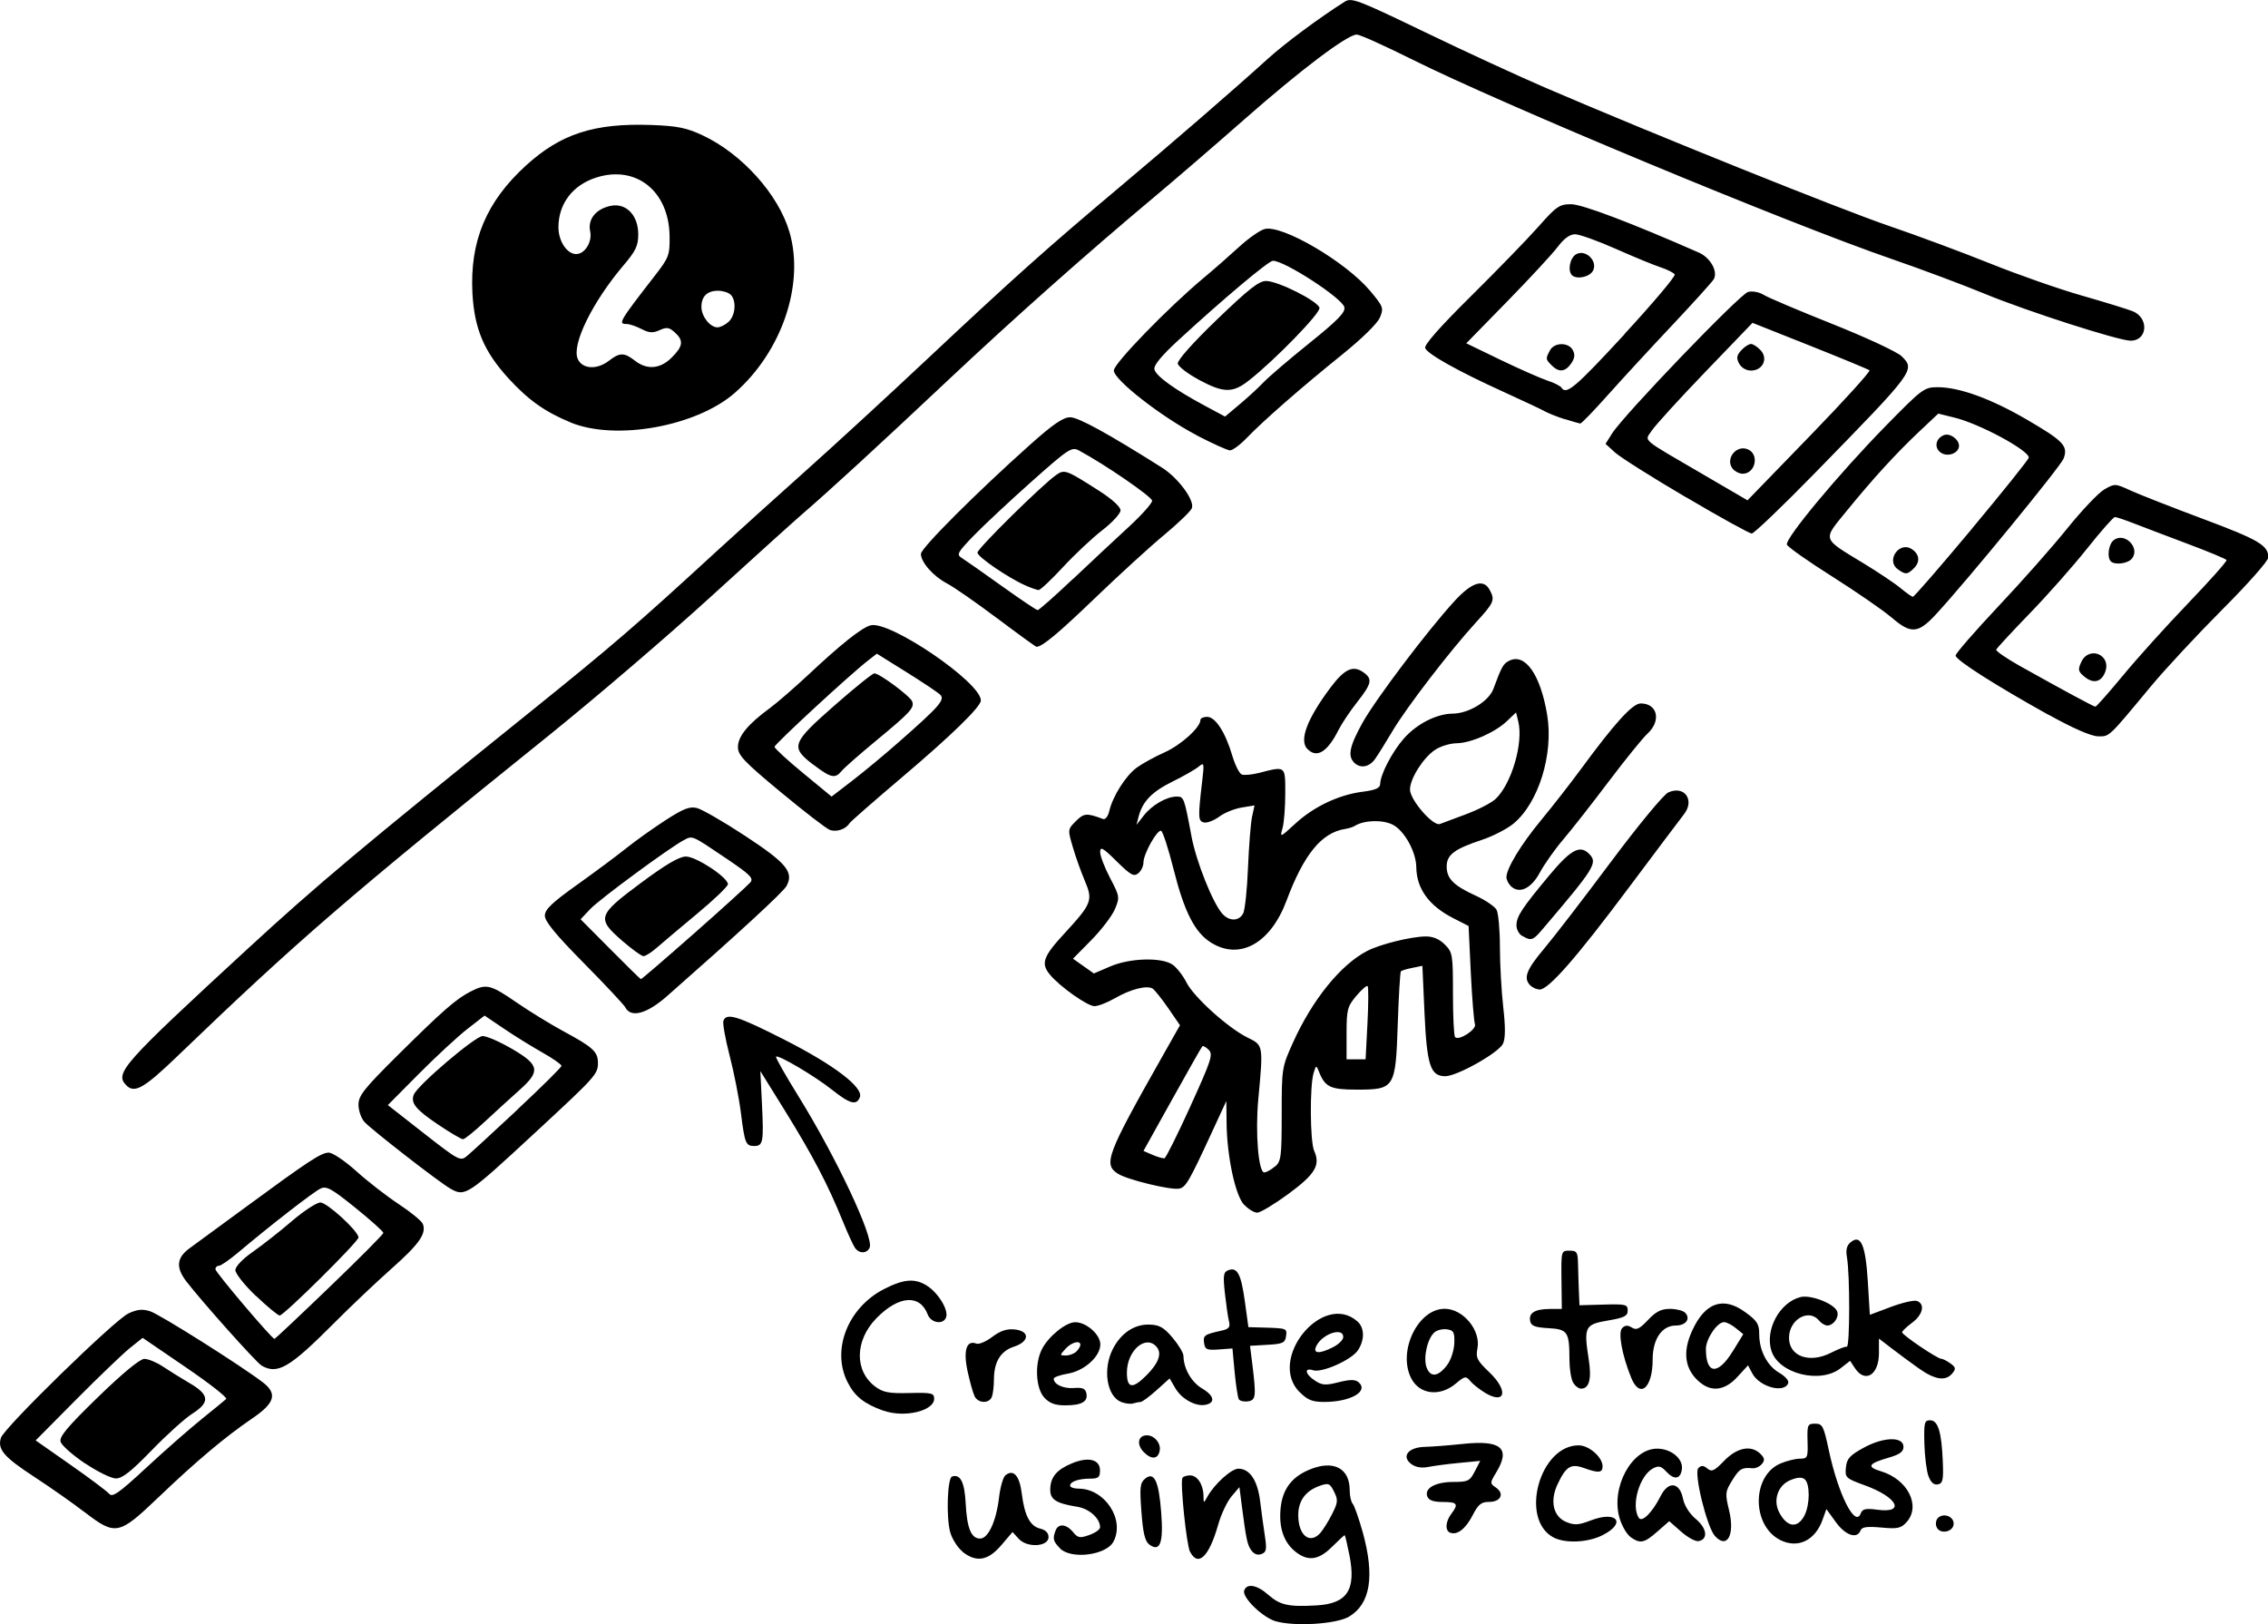
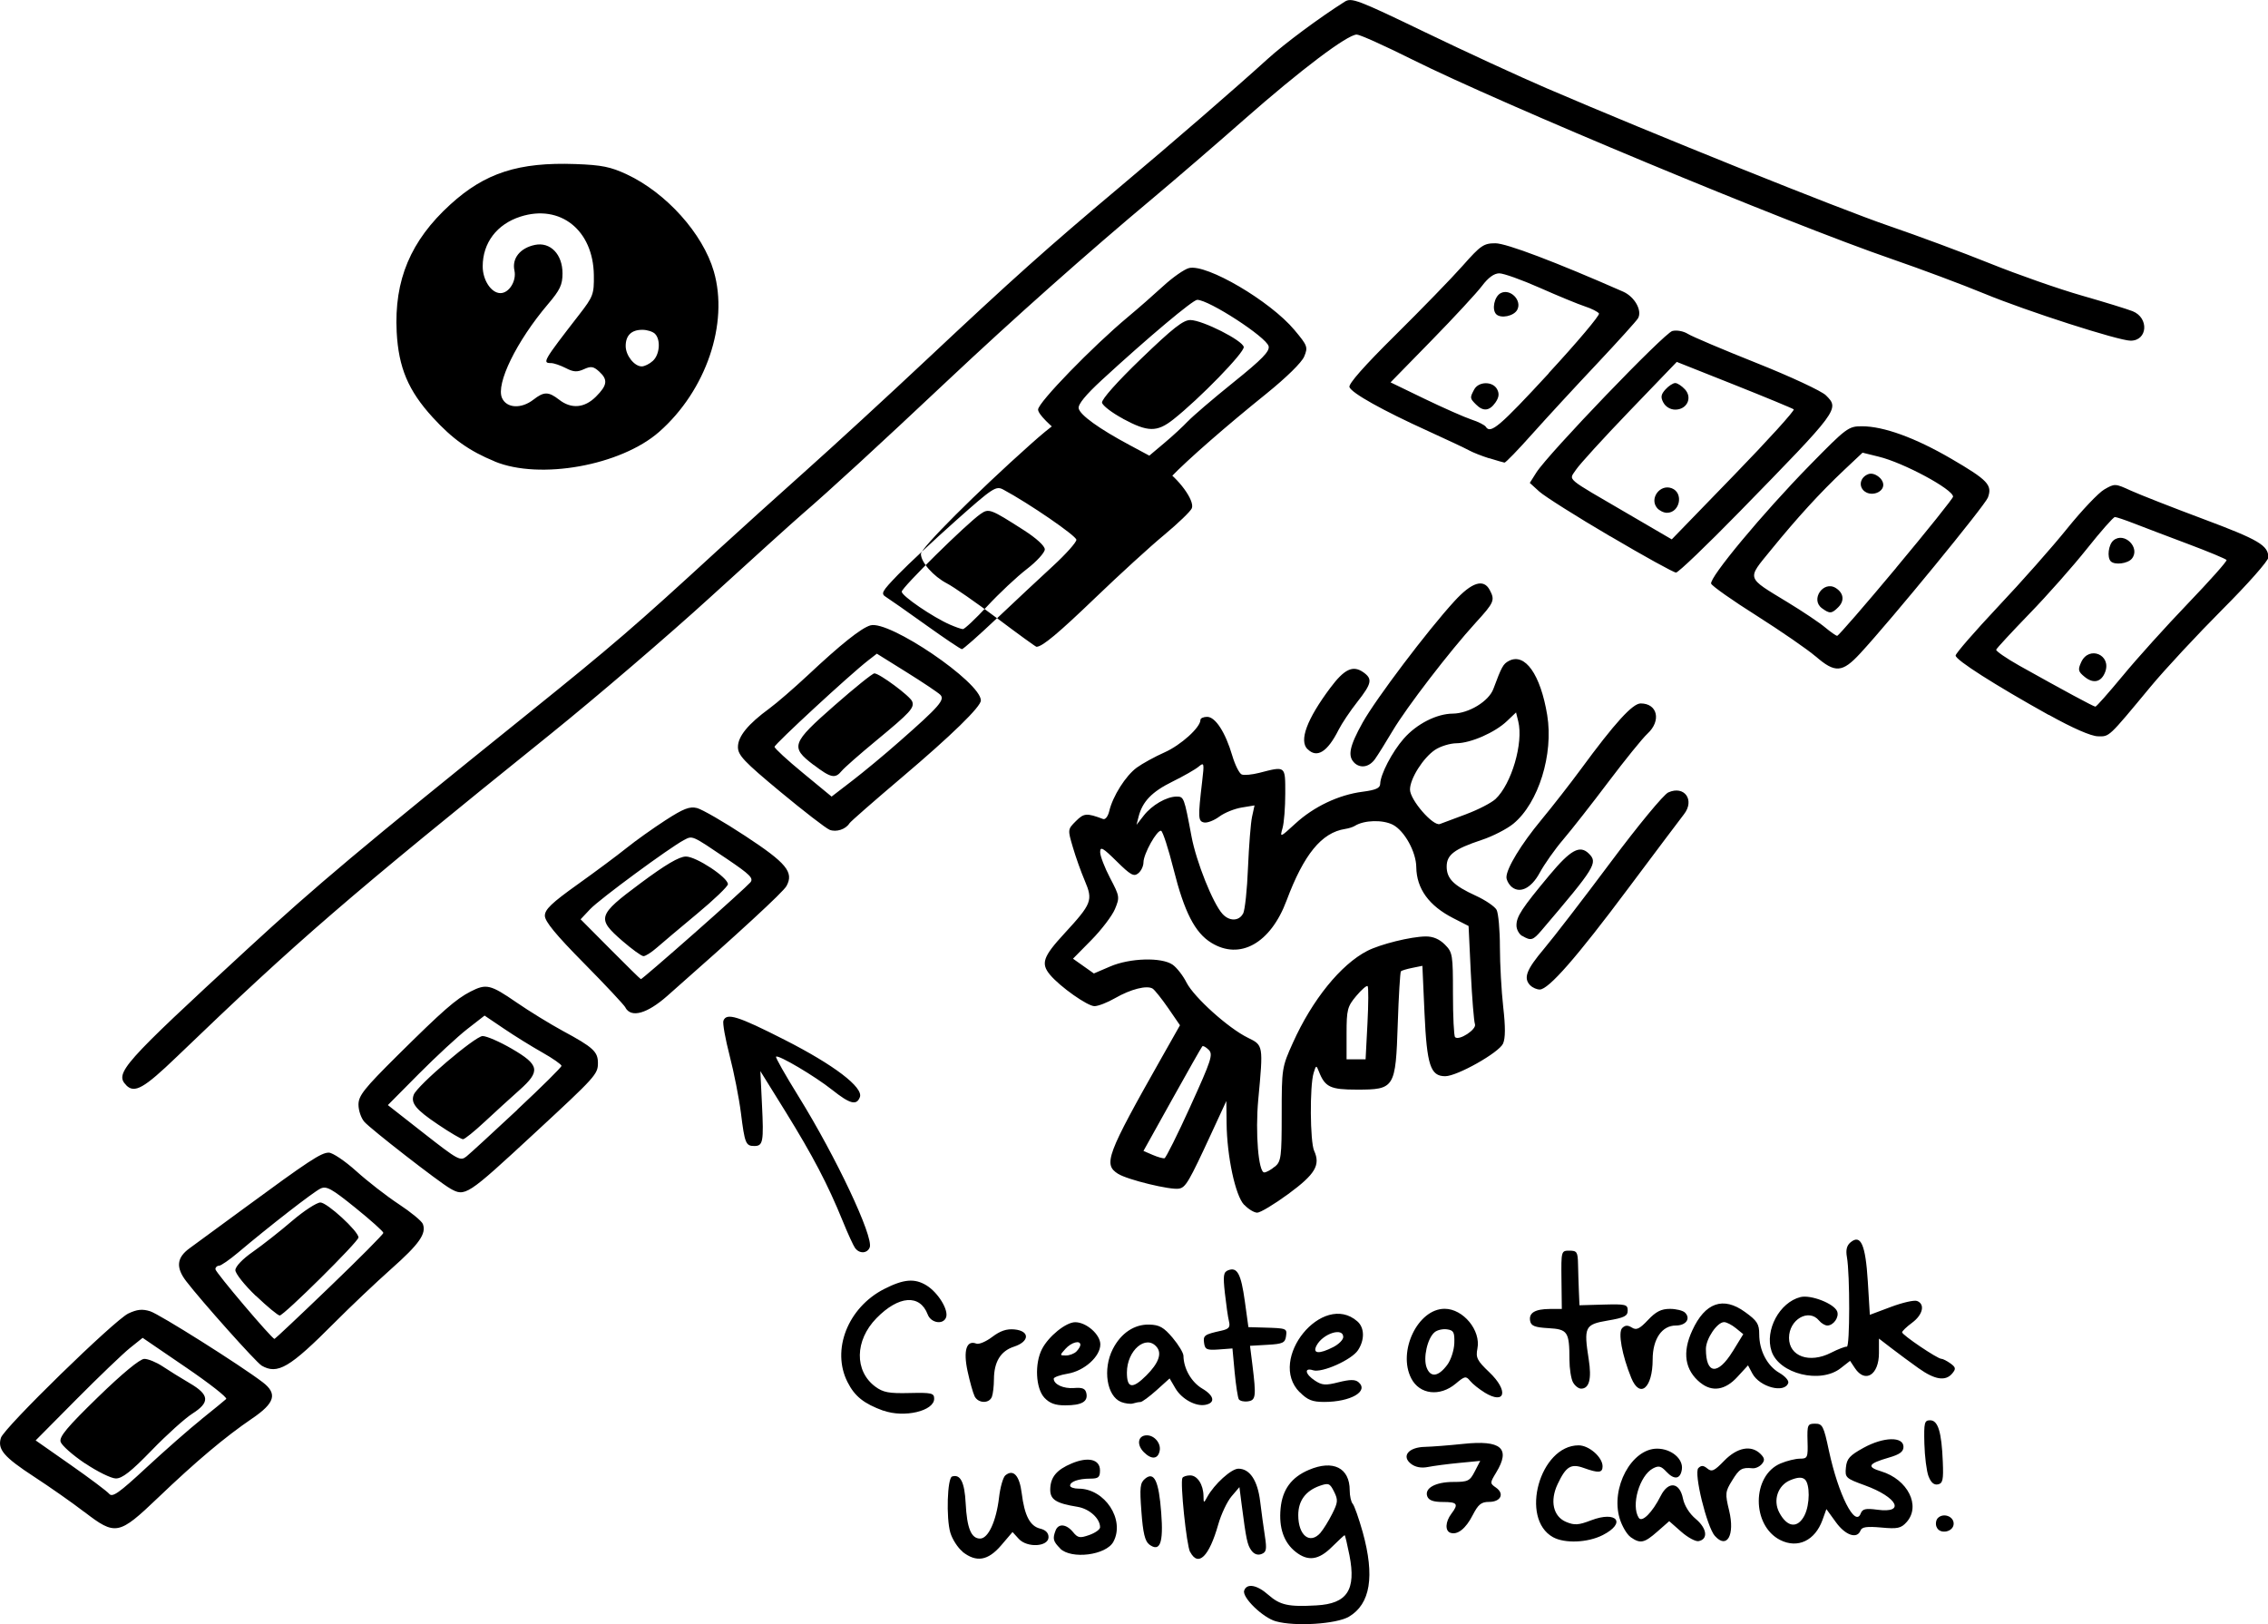
<svg xmlns="http://www.w3.org/2000/svg" width="26.711mm" height="19.127mm" viewBox="0 0 26.711 19.127" version="1.1" id="svg1" xml:space="preserve">
  <defs id="defs1" />
  <g id="layer1" style="display:inline" transform="translate(-106.154,-123.258)">
    <g id="layer7" style="display:inline" transform="translate(7.109)">
-       <path style="display:inline;fill:#000000;stroke-width:0.771" d="m 114.07,142.351 c -0.153,-0.043 -0.398,-0.281 -0.372,-0.361 0.03,-0.09 0.151,-0.069 0.285,0.05 0.138,0.121 0.236,0.143 0.566,0.124 0.363,-0.02 0.469,-0.182 0.389,-0.59 -0.026,-0.13 -0.051,-0.237 -0.057,-0.237 -0.005,0 -0.072,0.062 -0.148,0.137 -0.157,0.157 -0.283,0.174 -0.428,0.06 -0.14,-0.11 -0.2,-0.283 -0.178,-0.512 0.021,-0.222 0.127,-0.367 0.333,-0.454 0.286,-0.122 0.481,-0.024 0.481,0.241 0,0.066 0.016,0.137 0.035,0.158 0.019,0.02 0.072,0.171 0.118,0.334 0.144,0.52 0.091,0.846 -0.162,0.996 -0.148,0.087 -0.636,0.118 -0.862,0.054 z m 0.527,-1.043 c 0.033,-0.038 0.095,-0.137 0.137,-0.221 0.069,-0.136 0.071,-0.165 0.023,-0.262 -0.049,-0.099 -0.065,-0.105 -0.167,-0.07 -0.168,0.059 -0.255,0.176 -0.255,0.346 0,0.24 0.137,0.349 0.262,0.208 z m -4.215,0.223 c -0.056,-0.044 -0.122,-0.146 -0.145,-0.225 -0.05,-0.171 -0.035,-0.643 0.021,-0.66 0.098,-0.031 0.147,0.066 0.16,0.315 0.015,0.294 0.065,0.416 0.17,0.416 0.096,0 0.19,-0.204 0.223,-0.483 0.014,-0.122 0.048,-0.239 0.074,-0.261 0.094,-0.078 0.167,4.5e-4 0.193,0.209 0.033,0.266 0.098,0.389 0.218,0.418 0.063,0.015 0.098,0.05 0.098,0.1 0,0.114 -0.252,0.129 -0.351,0.02 l -0.073,-0.08 -0.134,0.157 c -0.155,0.181 -0.292,0.204 -0.455,0.076 z m 2.679,0.004 c -0.042,-0.079 -0.119,-0.82 -0.09,-0.873 0.009,-0.016 0.05,-0.029 0.091,-0.029 0.085,0 0.155,0.108 0.157,0.242 7.7e-4,0.087 0.003,0.088 0.044,0.012 0.083,-0.151 0.284,-0.333 0.367,-0.333 0.134,0 0.226,0.138 0.256,0.383 0.015,0.123 0.04,0.307 0.056,0.41 0.024,0.157 0.018,0.19 -0.04,0.212 -0.044,0.017 -0.087,0.002 -0.119,-0.042 -0.048,-0.066 -0.061,-0.126 -0.116,-0.551 l -0.025,-0.195 -0.093,0.109 c -0.051,0.06 -0.122,0.209 -0.157,0.333 -0.107,0.376 -0.234,0.501 -0.329,0.323 z m -1.529,-0.041 c -0.084,-0.084 -0.092,-0.115 -0.055,-0.212 0.033,-0.086 0.127,-0.077 0.205,0.018 0.057,0.07 0.081,0.074 0.192,0.035 0.07,-0.025 0.127,-0.065 0.127,-0.091 0,-0.104 -0.126,-0.218 -0.266,-0.241 -0.253,-0.041 -0.322,-0.085 -0.321,-0.204 0.002,-0.145 0.074,-0.232 0.253,-0.307 0.195,-0.082 0.333,-0.048 0.333,0.082 0,0.081 -0.019,0.097 -0.114,0.097 -0.138,0 -0.238,0.035 -0.238,0.083 0,0.019 0.045,0.035 0.1,0.035 0.309,0 0.549,0.366 0.41,0.625 -0.085,0.159 -0.496,0.211 -0.628,0.08 z m 1.047,-0.049 c -0.049,-0.036 -0.073,-0.136 -0.091,-0.383 -0.022,-0.289 -0.016,-0.341 0.043,-0.39 0.107,-0.089 0.162,0.026 0.19,0.4 0.028,0.359 -0.014,0.469 -0.142,0.374 z m 7.434,-0.05 c -0.341,-0.171 -0.338,-0.76 0.003,-0.903 0.073,-0.031 0.176,-0.056 0.228,-0.056 0.089,0 0.095,-0.013 0.089,-0.206 -0.005,-0.193 4.6e-4,-0.206 0.089,-0.206 0.087,0 0.101,0.026 0.163,0.319 0.111,0.517 0.309,0.908 0.374,0.739 0.021,-0.055 0.058,-0.063 0.195,-0.045 0.337,0.046 0.239,-0.147 -0.146,-0.287 -0.226,-0.082 -0.235,-0.091 -0.223,-0.21 0.01,-0.104 0.044,-0.142 0.208,-0.232 0.236,-0.13 0.47,-0.135 0.47,-0.011 0,0.057 -0.045,0.09 -0.174,0.127 -0.242,0.07 -0.264,0.109 -0.09,0.161 0.315,0.095 0.472,0.408 0.3,0.599 -0.065,0.072 -0.106,0.081 -0.298,0.063 -0.169,-0.015 -0.228,-0.007 -0.244,0.035 -0.04,0.104 -0.178,0.058 -0.291,-0.099 l -0.111,-0.153 -0.046,0.128 c -0.088,0.243 -0.291,0.34 -0.498,0.236 z m 0.285,-0.293 c 0.064,-0.126 0.065,-0.37 0.002,-0.423 -0.034,-0.028 -0.086,-0.025 -0.172,0.011 -0.145,0.061 -0.204,0.236 -0.128,0.38 0.094,0.178 0.218,0.191 0.299,0.031 z m -2.962,0.259 c -0.396,-0.219 -0.156,-1.082 0.301,-1.082 0.123,0 0.282,0.14 0.282,0.247 0,0.078 -0.047,0.082 -0.22,0.02 -0.152,-0.055 -0.21,-0.02 -0.309,0.189 -0.094,0.198 -0.053,0.382 0.1,0.446 0.098,0.041 0.146,0.038 0.294,-0.019 0.304,-0.116 0.419,0.03 0.137,0.174 -0.177,0.09 -0.446,0.101 -0.585,0.025 z m 0.913,-0.002 c -0.044,-0.031 -0.102,-0.13 -0.129,-0.22 -0.108,-0.359 0.14,-0.821 0.441,-0.821 0.167,0 0.31,0.12 0.292,0.244 -0.017,0.116 -0.089,0.127 -0.181,0.029 -0.064,-0.069 -0.092,-0.076 -0.16,-0.04 -0.158,0.085 -0.26,0.435 -0.167,0.581 0.038,0.06 0.159,-0.06 0.259,-0.258 0.09,-0.178 0.223,-0.162 0.262,0.032 0.017,0.083 0.076,0.178 0.152,0.241 0.131,0.11 0.147,0.238 0.032,0.26 -0.035,0.007 -0.128,-0.043 -0.205,-0.111 l -0.141,-0.124 -0.139,0.122 c -0.156,0.137 -0.201,0.146 -0.316,0.066 z m 0.994,-0.011 c -0.096,-0.107 -0.252,-0.744 -0.196,-0.801 0.034,-0.034 0.06,-0.033 0.106,0.005 0.052,0.043 0.082,0.029 0.199,-0.092 0.153,-0.157 0.318,-0.188 0.427,-0.08 0.049,0.049 0.053,0.075 0.016,0.119 -0.026,0.031 -0.075,0.053 -0.109,0.05 -0.126,-0.012 -0.156,0.005 -0.241,0.144 -0.082,0.132 -0.084,0.154 -0.035,0.356 0.069,0.288 -0.026,0.456 -0.168,0.297 z m -3.116,-0.039 c -0.065,-0.023 -0.06,-0.13 0.011,-0.224 0.088,-0.116 0.071,-0.139 -0.1,-0.139 -0.11,0 -0.165,-0.019 -0.183,-0.065 -0.037,-0.097 0.095,-0.171 0.308,-0.171 0.171,0 0.193,-0.011 0.251,-0.124 l 0.064,-0.124 -0.249,0.024 c -0.137,0.013 -0.302,0.035 -0.367,0.048 -0.076,0.015 -0.145,0.003 -0.196,-0.035 -0.12,-0.09 -0.035,-0.198 0.16,-0.202 0.084,-0.002 0.287,-0.018 0.45,-0.035 0.449,-0.048 0.564,0.051 0.39,0.337 -0.075,0.124 -0.075,0.127 -0.002,0.178 0.103,0.072 0.056,0.168 -0.082,0.168 -0.092,0 -0.127,0.029 -0.192,0.155 -0.082,0.161 -0.181,0.239 -0.265,0.208 z m 5.725,-0.07 c -0.014,-0.035 -0.006,-0.082 0.016,-0.104 0.064,-0.064 0.186,-0.021 0.186,0.066 0,0.1 -0.166,0.132 -0.201,0.039 z m -21.815,-0.176 c -0.14,-0.108 -0.406,-0.294 -0.59,-0.414 -0.357,-0.233 -0.434,-0.323 -0.391,-0.459 0.038,-0.119 1.336,-1.386 1.501,-1.464 0.102,-0.048 0.164,-0.055 0.256,-0.026 0.11,0.034 1.066,0.637 1.326,0.836 0.177,0.135 0.144,0.245 -0.126,0.428 -0.317,0.216 -0.654,0.499 -1.106,0.931 -0.464,0.443 -0.501,0.451 -0.87,0.167 z m 1.381,-1.092 c 0.143,-0.115 0.275,-0.222 0.291,-0.238 0.017,-0.016 -0.198,-0.184 -0.477,-0.374 l -0.507,-0.346 -0.15,0.12 c -0.082,0.066 -0.366,0.338 -0.63,0.604 l -0.48,0.484 0.41,0.287 c 0.226,0.158 0.431,0.312 0.456,0.342 0.038,0.045 0.115,-0.009 0.436,-0.307 0.215,-0.199 0.508,-0.457 0.652,-0.572 z m -1.373,0.52 c -0.144,-0.097 -0.273,-0.211 -0.286,-0.253 -0.019,-0.059 0.076,-0.173 0.439,-0.526 0.287,-0.279 0.494,-0.45 0.546,-0.451 0.045,-7.7e-4 0.142,0.039 0.216,0.088 0.073,0.049 0.217,0.138 0.319,0.198 0.234,0.136 0.241,0.226 0.031,0.359 -0.085,0.054 -0.301,0.248 -0.478,0.431 -0.242,0.25 -0.348,0.333 -0.423,0.332 -0.055,-6.7e-4 -0.218,-0.081 -0.362,-0.178 z m 21.713,0.153 c -0.023,-0.06 -0.045,-0.234 -0.049,-0.385 -0.006,-0.248 2e-4,-0.275 0.068,-0.275 0.093,0 0.135,0.138 0.149,0.488 0.009,0.215 -2.7e-4,0.255 -0.058,0.267 -0.046,0.009 -0.082,-0.022 -0.11,-0.096 z m -9.241,-0.284 c -0.09,-0.09 -0.07,-0.199 0.035,-0.199 0.089,0 0.168,0.094 0.151,0.181 -0.019,0.101 -0.096,0.108 -0.186,0.018 z m -3.069,-0.489 c -0.228,-0.083 -0.336,-0.168 -0.421,-0.336 -0.193,-0.379 0.003,-0.878 0.431,-1.097 0.23,-0.117 0.358,-0.128 0.498,-0.043 0.138,0.085 0.264,0.291 0.231,0.378 -0.034,0.089 -0.178,0.066 -0.216,-0.035 -0.092,-0.242 -0.342,-0.224 -0.604,0.044 -0.256,0.262 -0.261,0.622 -0.013,0.806 0.092,0.068 0.161,0.081 0.402,0.075 0.261,-0.006 0.291,5.1e-4 0.291,0.067 0,0.145 -0.354,0.228 -0.597,0.14 z m 1.897,-0.153 c -0.102,-0.109 -0.117,-0.401 -0.028,-0.573 0.078,-0.151 0.282,-0.316 0.391,-0.316 0.132,0 0.296,0.145 0.296,0.261 0,0.143 -0.188,0.312 -0.384,0.345 -0.09,0.015 -0.165,0.042 -0.165,0.059 0,0.067 0.115,0.12 0.239,0.11 0.101,-0.008 0.134,0.006 0.146,0.063 0.02,0.098 -0.056,0.141 -0.25,0.141 -0.117,4.4e-4 -0.183,-0.024 -0.245,-0.09 z m 0.377,-0.544 c 0.026,-0.026 0.047,-0.061 0.047,-0.078 0,-0.059 -0.106,-0.031 -0.176,0.047 -0.069,0.076 -0.068,0.078 0.005,0.078 0.042,0 0.098,-0.021 0.124,-0.047 z m 0.526,0.594 c -0.168,-0.068 -0.218,-0.386 -0.097,-0.623 0.096,-0.188 0.254,-0.293 0.43,-0.288 0.119,0.003 0.17,0.032 0.274,0.155 0.07,0.083 0.128,0.179 0.128,0.213 0.002,0.15 0.093,0.31 0.222,0.386 0.141,0.083 0.157,0.168 0.036,0.191 -0.114,0.022 -0.278,-0.068 -0.352,-0.193 l -0.069,-0.118 -0.154,0.139 c -0.085,0.076 -0.17,0.139 -0.19,0.139 -0.02,0 -0.059,0.008 -0.088,0.017 -0.029,0.009 -0.092,7.7e-4 -0.141,-0.018 z m 0.299,-0.313 c 0.143,-0.143 0.185,-0.258 0.121,-0.334 -0.126,-0.152 -0.351,0.04 -0.351,0.301 0,0.188 0.066,0.197 0.23,0.033 z m -2.024,0.245 c -0.019,-0.038 -0.056,-0.171 -0.083,-0.296 -0.052,-0.243 -0.012,-0.368 0.104,-0.323 0.03,0.012 0.115,-0.024 0.187,-0.079 0.094,-0.071 0.169,-0.097 0.262,-0.088 0.183,0.018 0.179,0.143 -0.006,0.203 -0.157,0.051 -0.235,0.178 -0.236,0.384 -3.2e-4,0.079 -0.011,0.172 -0.024,0.206 -0.032,0.083 -0.161,0.079 -0.204,-0.006 z m 3.112,0.037 c -0.012,-0.02 -0.034,-0.163 -0.049,-0.318 l -0.026,-0.281 -0.161,0.012 c -0.141,0.01 -0.162,7.8e-4 -0.173,-0.076 -0.013,-0.09 0.004,-0.101 0.202,-0.145 0.091,-0.02 0.108,-0.041 0.091,-0.111 -0.012,-0.048 -0.033,-0.196 -0.048,-0.331 -0.023,-0.209 -0.017,-0.248 0.039,-0.27 0.107,-0.041 0.151,0.042 0.196,0.366 l 0.042,0.304 0.176,0.005 c 0.279,0.008 0.28,0.009 0.267,0.103 -0.011,0.077 -0.039,0.09 -0.218,0.1 l -0.206,0.012 0.028,0.223 c 0.046,0.374 0.041,0.418 -0.053,0.431 -0.046,0.007 -0.095,-0.005 -0.107,-0.025 z m 0.717,-0.083 c -0.386,-0.386 0.271,-1.193 0.679,-0.835 0.085,0.074 0.088,0.217 0.008,0.339 -0.074,0.114 -0.424,0.27 -0.529,0.237 -0.109,-0.035 -0.095,0.046 0.022,0.122 0.083,0.055 0.125,0.058 0.278,0.019 0.132,-0.033 0.194,-0.034 0.233,-0.002 0.129,0.107 -0.089,0.234 -0.402,0.234 -0.14,0 -0.196,-0.022 -0.288,-0.115 z m 0.397,-0.533 c 0.064,-0.033 0.116,-0.086 0.116,-0.118 0,-0.117 -0.239,-0.041 -0.314,0.1 -0.052,0.098 0.029,0.105 0.198,0.018 z m 1.781,0.536 c -0.065,-0.04 -0.142,-0.101 -0.171,-0.137 -0.049,-0.06 -0.063,-0.057 -0.17,0.033 -0.186,0.156 -0.425,0.128 -0.523,-0.062 -0.164,-0.317 0.077,-0.82 0.393,-0.82 0.219,0 0.429,0.255 0.386,0.469 -0.021,0.106 -0.004,0.141 0.14,0.278 0.23,0.219 0.19,0.389 -0.056,0.239 z m -0.44,-0.326 c 0.043,-0.057 0.08,-0.172 0.083,-0.255 0.004,-0.129 -0.008,-0.152 -0.086,-0.163 -0.05,-0.007 -0.116,0.008 -0.146,0.034 -0.085,0.07 -0.137,0.303 -0.094,0.416 0.046,0.121 0.138,0.109 0.243,-0.032 z m 1.48,0.205 c -0.022,-0.042 -0.041,-0.161 -0.041,-0.264 -7.7e-4,-0.331 -0.02,-0.36 -0.248,-0.373 -0.161,-0.009 -0.204,-0.027 -0.215,-0.085 -0.018,-0.095 0.057,-0.14 0.232,-0.141 l 0.141,-6e-4 -0.004,-0.343 c -0.004,-0.341 -0.003,-0.343 0.094,-0.343 0.088,0 0.098,0.016 0.101,0.157 0.002,0.086 0.006,0.231 0.01,0.321 l 0.007,0.165 0.284,-0.008 c 0.261,-0.007 0.284,-0.002 0.284,0.07 0,0.065 -0.04,0.085 -0.235,0.118 -0.27,0.046 -0.284,0.074 -0.224,0.458 0.036,0.23 0.006,0.344 -0.09,0.344 -0.03,0 -0.074,-0.034 -0.096,-0.076 z m 0.687,-0.051 c -0.109,-0.268 -0.158,-0.536 -0.107,-0.587 0.035,-0.035 0.066,-0.036 0.114,-0.006 0.053,0.034 0.09,0.017 0.19,-0.089 0.093,-0.099 0.156,-0.131 0.258,-0.131 0.074,0 0.154,0.02 0.178,0.044 0.07,0.07 0.012,0.152 -0.108,0.152 -0.164,0 -0.273,0.159 -0.273,0.4 0,0.336 -0.15,0.466 -0.252,0.217 z m 0.815,0.058 c -0.184,-0.149 -0.217,-0.357 -0.097,-0.616 0.151,-0.33 0.365,-0.405 0.622,-0.218 0.143,0.103 0.167,0.141 0.167,0.261 0,0.194 0.095,0.374 0.238,0.456 0.066,0.038 0.113,0.091 0.104,0.118 -0.042,0.127 -0.337,0.049 -0.423,-0.111 l -0.051,-0.096 -0.126,0.137 c -0.142,0.155 -0.296,0.18 -0.434,0.068 z m 0.379,-0.369 0.125,-0.204 -0.087,-0.071 c -0.048,-0.039 -0.11,-0.071 -0.139,-0.071 -0.081,0 -0.214,0.196 -0.214,0.316 0,0.3 0.14,0.313 0.315,0.029 z m 2.191,0.198 c -0.096,-0.068 -0.24,-0.175 -0.321,-0.237 l -0.147,-0.113 v 0.17 c 0,0.258 -0.162,0.36 -0.283,0.178 l -0.057,-0.086 -0.11,0.086 c -0.238,0.188 -0.726,0.068 -0.815,-0.2 -0.082,-0.247 0.094,-0.575 0.341,-0.637 0.122,-0.03 0.397,0.077 0.432,0.169 0.026,0.067 -0.043,0.166 -0.116,0.166 -0.027,0 -0.071,-0.026 -0.098,-0.059 -0.121,-0.146 -0.353,-0.012 -0.353,0.204 0,0.219 0.241,0.305 0.494,0.176 0.084,-0.043 0.168,-0.075 0.187,-0.072 0.036,0.006 0.037,-0.852 7.8e-4,-1.055 -0.015,-0.083 -0.002,-0.136 0.042,-0.173 0.121,-0.101 0.177,0.025 0.204,0.458 l 0.024,0.395 0.248,-0.093 c 0.136,-0.051 0.275,-0.083 0.308,-0.07 0.097,0.037 0.069,0.162 -0.058,0.256 -0.065,0.048 -0.118,0.099 -0.118,0.113 0,0.031 0.416,0.312 0.462,0.312 0.018,0 0.066,0.025 0.107,0.054 0.063,0.046 0.067,0.064 0.022,0.118 -0.079,0.095 -0.205,0.076 -0.397,-0.061 z m -19.518,-0.034 c -0.063,-0.037 -0.708,-0.759 -0.887,-0.993 -0.123,-0.161 -0.111,-0.277 0.041,-0.387 0.07,-0.051 0.357,-0.261 0.637,-0.467 0.765,-0.562 0.912,-0.659 1.002,-0.659 0.045,0 0.191,0.098 0.324,0.218 0.133,0.12 0.358,0.295 0.501,0.389 0.143,0.094 0.27,0.199 0.283,0.233 0.044,0.114 -0.042,0.236 -0.371,0.528 -0.18,0.16 -0.48,0.444 -0.667,0.632 -0.531,0.534 -0.673,0.618 -0.863,0.507 z m 0.801,-0.922 c 0.349,-0.335 0.635,-0.623 0.635,-0.639 0,-0.016 -0.148,-0.149 -0.329,-0.295 -0.281,-0.227 -0.341,-0.26 -0.411,-0.227 -0.082,0.038 -0.615,0.453 -0.971,0.754 -0.101,0.085 -0.202,0.155 -0.225,0.155 -0.023,0 -0.042,0.018 -0.042,0.041 0,0.036 0.666,0.821 0.696,0.821 0.006,0 0.298,-0.274 0.647,-0.61 z m -0.866,0.104 c -0.133,-0.127 -0.242,-0.264 -0.242,-0.304 2.7e-4,-0.043 0.085,-0.132 0.206,-0.216 0.113,-0.079 0.32,-0.242 0.46,-0.362 0.14,-0.12 0.291,-0.218 0.335,-0.219 0.079,-5.3e-4 0.449,0.339 0.449,0.412 -3e-5,0.049 -0.879,0.919 -0.928,0.919 -0.02,0 -0.146,-0.104 -0.279,-0.231 z m 7.058,-0.562 c -0.02,-0.027 -0.087,-0.172 -0.148,-0.323 -0.176,-0.432 -0.351,-0.765 -0.671,-1.283 l -0.298,-0.48 0.019,0.392 c 0.022,0.44 0.013,0.49 -0.09,0.49 -0.101,0 -0.113,-0.03 -0.158,-0.39 -0.022,-0.174 -0.082,-0.478 -0.133,-0.675 -0.051,-0.197 -0.084,-0.382 -0.073,-0.411 0.037,-0.096 0.169,-0.055 0.718,0.224 0.583,0.296 0.933,0.562 0.889,0.677 -0.039,0.101 -0.117,0.08 -0.326,-0.086 -0.204,-0.162 -0.635,-0.417 -0.661,-0.391 -0.009,0.009 0.11,0.218 0.263,0.465 0.446,0.72 0.887,1.657 0.84,1.781 -0.028,0.072 -0.12,0.077 -0.17,0.01 z m 4.579,-0.513 c -0.102,-0.108 -0.201,-0.57 -0.205,-0.96 l -0.003,-0.261 -0.172,0.372 c -0.269,0.582 -0.306,0.645 -0.385,0.66 -0.1,0.019 -0.609,-0.105 -0.719,-0.175 -0.175,-0.111 -0.135,-0.22 0.511,-1.362 l 0.219,-0.387 -0.138,-0.201 c -0.076,-0.11 -0.159,-0.214 -0.183,-0.23 -0.067,-0.043 -0.258,0.005 -0.444,0.112 -0.09,0.052 -0.199,0.094 -0.242,0.094 -0.082,0 -0.405,-0.228 -0.523,-0.369 -0.111,-0.133 -0.084,-0.213 0.169,-0.487 0.324,-0.352 0.338,-0.39 0.24,-0.621 -0.044,-0.103 -0.108,-0.282 -0.141,-0.396 -0.061,-0.207 -0.061,-0.209 0.036,-0.306 0.095,-0.095 0.127,-0.097 0.32,-0.025 0.027,0.01 0.058,-0.03 0.073,-0.093 0.041,-0.175 0.193,-0.416 0.324,-0.512 0.066,-0.048 0.213,-0.129 0.328,-0.18 0.191,-0.085 0.422,-0.293 0.422,-0.382 0,-0.02 0.036,-0.036 0.079,-0.036 0.097,0 0.215,0.182 0.296,0.457 0.033,0.111 0.083,0.211 0.112,0.222 0.029,0.011 0.121,0.002 0.204,-0.019 0.315,-0.081 0.308,-0.087 0.308,0.241 0,0.162 -0.014,0.346 -0.032,0.409 -0.032,0.114 -0.031,0.114 0.15,-0.052 0.217,-0.2 0.511,-0.34 0.793,-0.376 0.154,-0.02 0.206,-0.043 0.207,-0.092 0.002,-0.111 0.14,-0.377 0.278,-0.534 0.152,-0.173 0.387,-0.293 0.578,-0.294 0.187,-0.002 0.423,-0.145 0.477,-0.291 0.098,-0.263 0.115,-0.294 0.183,-0.33 0.189,-0.099 0.372,0.159 0.451,0.638 0.076,0.461 -0.102,1.035 -0.398,1.279 -0.075,0.062 -0.244,0.149 -0.375,0.192 -0.322,0.107 -0.411,0.175 -0.411,0.313 0,0.142 0.082,0.224 0.342,0.343 0.114,0.052 0.224,0.127 0.246,0.167 0.021,0.04 0.039,0.237 0.039,0.438 1.8e-4,0.201 0.018,0.518 0.039,0.706 0.027,0.236 0.026,0.368 -0.002,0.431 -0.049,0.107 -0.541,0.384 -0.681,0.384 -0.174,0 -0.216,-0.128 -0.244,-0.742 l -0.025,-0.558 -0.118,0.024 c -0.065,0.013 -0.126,0.031 -0.135,0.041 -0.009,0.009 -0.026,0.287 -0.037,0.617 -0.025,0.759 -0.036,0.776 -0.481,0.776 -0.314,0 -0.376,-0.029 -0.449,-0.216 -0.029,-0.074 -0.033,-0.073 -0.061,0.02 -0.047,0.154 -0.042,0.809 0.006,0.916 0.077,0.169 0.013,0.276 -0.304,0.509 -0.165,0.121 -0.33,0.22 -0.366,0.22 -0.036,0 -0.104,-0.041 -0.151,-0.091 z m 0.366,-0.449 c 0.071,-0.061 0.078,-0.116 0.078,-0.616 0,-0.539 0.002,-0.554 0.132,-0.842 0.227,-0.505 0.563,-0.921 0.876,-1.082 0.154,-0.079 0.513,-0.168 0.688,-0.17 0.086,-7.7e-4 0.161,0.031 0.225,0.095 0.092,0.092 0.096,0.118 0.096,0.581 0,0.267 0.011,0.496 0.025,0.51 0.046,0.046 0.257,-0.092 0.234,-0.153 -0.012,-0.032 -0.034,-0.305 -0.049,-0.607 l -0.026,-0.549 -0.18,-0.092 c -0.287,-0.146 -0.433,-0.348 -0.436,-0.602 -0.002,-0.179 -0.139,-0.427 -0.275,-0.498 -0.12,-0.062 -0.339,-0.056 -0.449,0.013 -0.022,0.014 -0.073,0.03 -0.114,0.036 -0.277,0.043 -0.486,0.299 -0.69,0.844 -0.188,0.503 -0.549,0.705 -0.887,0.496 -0.192,-0.118 -0.317,-0.362 -0.443,-0.864 -0.061,-0.243 -0.128,-0.448 -0.147,-0.454 -0.047,-0.016 -0.208,0.272 -0.208,0.372 0,0.043 -0.027,0.101 -0.061,0.128 -0.052,0.043 -0.09,0.022 -0.255,-0.141 -0.163,-0.161 -0.194,-0.178 -0.194,-0.108 0,0.045 0.053,0.183 0.117,0.305 0.113,0.215 0.115,0.227 0.057,0.366 -0.033,0.079 -0.158,0.243 -0.277,0.364 l -0.217,0.22 0.123,0.087 0.123,0.087 0.191,-0.082 c 0.234,-0.101 0.608,-0.111 0.737,-0.021 0.048,0.034 0.122,0.128 0.163,0.21 0.089,0.174 0.493,0.538 0.723,0.65 0.182,0.089 0.182,0.086 0.122,0.728 -0.036,0.391 0.002,0.859 0.071,0.858 0.025,-7.2e-4 0.081,-0.032 0.124,-0.069 z m -0.997,-0.711 c 0.246,-0.54 0.269,-0.61 0.216,-0.663 -0.033,-0.033 -0.067,-0.052 -0.076,-0.042 -0.009,0.009 -0.169,0.291 -0.355,0.625 l -0.338,0.607 0.109,0.047 c 0.06,0.026 0.122,0.043 0.139,0.039 0.017,-0.005 0.154,-0.28 0.305,-0.612 z m 2.085,-0.973 c 0.012,-0.232 0.013,-0.43 0.002,-0.441 -0.011,-0.011 -0.071,0.041 -0.134,0.116 -0.104,0.124 -0.114,0.161 -0.114,0.441 v 0.305 h 0.112 0.112 z m -1.464,-1.296 c 0.021,-0.039 0.047,-0.282 0.057,-0.539 0.011,-0.257 0.032,-0.528 0.048,-0.601 l 0.029,-0.133 -0.152,0.025 c -0.084,0.014 -0.202,0.061 -0.263,0.107 -0.061,0.045 -0.141,0.076 -0.178,0.069 -0.072,-0.014 -0.074,-0.055 -0.024,-0.481 0.026,-0.221 0.024,-0.231 -0.042,-0.176 -0.038,0.032 -0.176,0.111 -0.308,0.176 -0.242,0.119 -0.352,0.234 -0.398,0.411 l -0.025,0.098 0.085,-0.109 c 0.096,-0.124 0.27,-0.224 0.387,-0.224 0.086,0 0.089,0.007 0.176,0.47 0.056,0.298 0.251,0.786 0.364,0.911 0.08,0.089 0.194,0.088 0.242,-0.002 z m 2.629,-1.171 c 0.14,-0.052 0.294,-0.132 0.343,-0.177 0.189,-0.177 0.331,-0.662 0.268,-0.915 l -0.026,-0.105 -0.106,0.101 c -0.141,0.135 -0.426,0.26 -0.595,0.262 -0.075,6.2e-4 -0.189,0.035 -0.252,0.077 -0.139,0.092 -0.296,0.339 -0.296,0.468 -2.5e-4,0.121 0.272,0.435 0.352,0.406 0.032,-0.012 0.173,-0.064 0.313,-0.117 z m -11.97,4.408 c -0.131,-0.074 -0.936,-0.7 -1.009,-0.784 -0.038,-0.043 -0.069,-0.134 -0.069,-0.202 0,-0.106 0.066,-0.189 0.46,-0.58 0.534,-0.529 0.687,-0.663 0.86,-0.752 0.185,-0.095 0.234,-0.083 0.538,0.126 0.152,0.105 0.4,0.257 0.551,0.339 0.354,0.191 0.411,0.243 0.411,0.376 0,0.132 -0.025,0.16 -0.744,0.825 -0.805,0.745 -0.819,0.754 -0.999,0.652 z m 0.793,-0.928 c 0.286,-0.267 0.52,-0.499 0.52,-0.515 0,-0.016 -0.101,-0.087 -0.225,-0.157 -0.124,-0.07 -0.328,-0.196 -0.453,-0.281 l -0.228,-0.154 -0.203,0.158 c -0.112,0.087 -0.368,0.324 -0.57,0.527 l -0.366,0.369 0.425,0.333 c 0.405,0.317 0.429,0.33 0.503,0.27 0.043,-0.035 0.312,-0.282 0.598,-0.549 z m -0.935,0.175 c -0.261,-0.175 -0.323,-0.252 -0.285,-0.35 0.042,-0.11 0.725,-0.691 0.811,-0.691 0.048,0 0.201,0.067 0.341,0.148 0.331,0.192 0.344,0.265 0.092,0.489 -0.103,0.092 -0.287,0.259 -0.408,0.372 -0.121,0.113 -0.236,0.206 -0.256,0.206 -0.02,0 -0.153,-0.078 -0.295,-0.174 z m -3.67,-0.461 c -0.142,-0.142 -0.049,-0.246 1.424,-1.603 0.82,-0.755 1.325,-1.179 3.309,-2.776 1.001,-0.806 1.252,-1.022 2.233,-1.923 0.248,-0.227 0.715,-0.649 1.038,-0.937 0.323,-0.288 0.967,-0.88 1.43,-1.315 1.002,-0.941 1.417,-1.312 2.253,-2.014 0.649,-0.545 1.36,-1.161 1.757,-1.521 0.197,-0.179 0.606,-0.483 0.905,-0.672 0.081,-0.051 0.151,-0.024 0.946,0.359 0.472,0.228 1.115,0.524 1.427,0.658 1.246,0.536 3.462,1.427 4.036,1.623 0.334,0.114 0.872,0.314 1.195,0.444 0.323,0.13 0.808,0.3 1.078,0.377 0.269,0.077 0.538,0.16 0.598,0.184 0.195,0.078 0.177,0.347 -0.024,0.347 -0.141,0 -1.218,-0.346 -1.72,-0.553 -0.264,-0.109 -0.754,-0.292 -1.088,-0.407 -1.232,-0.424 -4.605,-1.828 -5.656,-2.353 -0.321,-0.16 -0.613,-0.292 -0.65,-0.292 -0.11,0 -0.659,0.414 -1.324,0.999 -0.343,0.302 -0.824,0.716 -1.069,0.921 -0.783,0.655 -1.643,1.419 -2.43,2.159 -0.815,0.767 -1.381,1.287 -1.706,1.567 -0.11,0.095 -0.599,0.537 -1.088,0.983 -0.489,0.446 -1.333,1.169 -1.876,1.607 -2.408,1.939 -2.973,2.427 -4.405,3.803 -0.386,0.371 -0.496,0.433 -0.594,0.335 z m 5.879,-0.915 c -0.019,-0.034 -0.24,-0.27 -0.492,-0.525 -0.328,-0.332 -0.458,-0.49 -0.458,-0.557 0,-0.074 0.081,-0.151 0.382,-0.366 0.21,-0.15 0.47,-0.343 0.578,-0.43 0.108,-0.087 0.315,-0.234 0.46,-0.328 0.212,-0.137 0.285,-0.166 0.372,-0.144 0.059,0.015 0.315,0.162 0.567,0.328 0.486,0.319 0.576,0.427 0.487,0.59 -0.039,0.072 -0.563,0.554 -1.406,1.296 -0.237,0.208 -0.422,0.26 -0.491,0.137 z m 0.807,-0.873 c 0.338,-0.298 0.636,-0.569 0.663,-0.601 0.041,-0.049 -0.002,-0.092 -0.274,-0.276 -0.421,-0.284 -0.405,-0.277 -0.508,-0.223 -0.169,0.089 -0.991,0.694 -1.104,0.813 l -0.113,0.12 0.349,0.351 c 0.192,0.193 0.354,0.353 0.361,0.354 0.007,0.002 0.289,-0.241 0.627,-0.539 z m -0.845,0.087 c -0.304,-0.264 -0.292,-0.302 0.215,-0.679 0.293,-0.218 0.455,-0.314 0.534,-0.314 0.121,-7.7e-4 0.495,0.246 0.495,0.326 0,0.025 -0.163,0.182 -0.362,0.347 -0.199,0.166 -0.414,0.346 -0.476,0.401 -0.063,0.055 -0.133,0.1 -0.157,0.099 -0.024,-5.2e-4 -0.135,-0.082 -0.249,-0.18 z m 10.695,0.526 c -0.086,-0.086 -0.049,-0.184 0.16,-0.432 0.114,-0.135 0.468,-0.595 0.786,-1.021 0.323,-0.433 0.623,-0.796 0.678,-0.821 0.19,-0.086 0.316,0.09 0.184,0.258 -0.039,0.05 -0.334,0.442 -0.655,0.871 -0.611,0.818 -0.939,1.192 -1.043,1.192 -0.034,0 -0.083,-0.021 -0.109,-0.047 z m -0.096,-0.583 c -0.038,-0.022 -0.069,-0.079 -0.068,-0.126 3.2e-4,-0.104 0.062,-0.199 0.387,-0.589 0.252,-0.302 0.36,-0.361 0.467,-0.254 0.107,0.107 0.073,0.161 -0.559,0.903 -0.101,0.118 -0.124,0.125 -0.226,0.065 z m -0.137,-0.591 c -0.027,-0.027 -0.049,-0.072 -0.049,-0.101 0,-0.104 0.172,-0.388 0.411,-0.676 0.134,-0.162 0.343,-0.43 0.465,-0.596 0.403,-0.549 0.61,-0.775 0.705,-0.775 0.199,0 0.245,0.204 0.08,0.356 -0.057,0.052 -0.263,0.307 -0.458,0.565 -0.195,0.259 -0.435,0.565 -0.534,0.681 -0.099,0.116 -0.223,0.292 -0.277,0.392 -0.103,0.19 -0.244,0.254 -0.343,0.155 z m -8.022,-0.661 c -0.043,-0.017 -0.303,-0.218 -0.578,-0.446 -0.429,-0.356 -0.5,-0.431 -0.5,-0.528 0,-0.125 0.119,-0.27 0.372,-0.455 0.086,-0.063 0.289,-0.239 0.451,-0.39 0.386,-0.362 0.626,-0.554 0.736,-0.587 0.218,-0.067 1.302,0.669 1.302,0.884 0,0.074 -0.347,0.412 -0.929,0.905 -0.328,0.278 -0.607,0.522 -0.619,0.542 -0.044,0.071 -0.156,0.107 -0.234,0.076 z m 0.822,-1.037 c 0.474,-0.416 0.542,-0.495 0.482,-0.553 -0.028,-0.027 -0.207,-0.147 -0.398,-0.266 l -0.348,-0.217 -0.103,0.08 c -0.213,0.165 -1.102,0.986 -1.102,1.017 0,0.018 0.151,0.157 0.336,0.309 l 0.336,0.277 0.242,-0.186 c 0.133,-0.102 0.383,-0.309 0.555,-0.461 z m -1.012,0.272 c -0.273,-0.209 -0.257,-0.254 0.249,-0.698 0.237,-0.208 0.448,-0.378 0.47,-0.378 0.06,0 0.421,0.268 0.445,0.33 0.029,0.075 -0.021,0.129 -0.424,0.462 -0.194,0.16 -0.377,0.321 -0.406,0.357 -0.077,0.094 -0.128,0.083 -0.332,-0.073 z m 6.369,-0.026 c -0.078,-0.078 -0.053,-0.195 0.1,-0.47 0.156,-0.279 0.764,-1.084 1.081,-1.43 0.205,-0.224 0.344,-0.268 0.416,-0.132 0.064,0.12 0.053,0.147 -0.165,0.385 -0.304,0.333 -0.812,0.994 -0.978,1.273 -0.08,0.135 -0.173,0.284 -0.208,0.333 -0.069,0.097 -0.174,0.114 -0.247,0.041 z m -0.549,-0.157 c -0.101,-0.101 -0.009,-0.351 0.268,-0.722 0.166,-0.222 0.266,-0.27 0.388,-0.185 0.113,0.079 0.102,0.132 -0.07,0.351 -0.083,0.105 -0.182,0.253 -0.22,0.328 -0.131,0.261 -0.255,0.338 -0.365,0.227 z m 8.73,-0.403 c -0.639,-0.356 -1.097,-0.648 -1.097,-0.7 0,-0.025 0.226,-0.284 0.501,-0.577 0.276,-0.292 0.642,-0.706 0.813,-0.919 0.172,-0.213 0.368,-0.42 0.437,-0.46 0.123,-0.071 0.128,-0.071 0.313,0.014 0.104,0.047 0.488,0.198 0.855,0.335 0.652,0.244 0.764,0.31 0.764,0.452 0,0.039 -0.242,0.313 -0.539,0.61 -0.296,0.297 -0.678,0.707 -0.847,0.911 -0.503,0.606 -0.483,0.588 -0.622,0.585 -0.08,-0.002 -0.293,-0.094 -0.578,-0.253 z m 0.871,-0.461 c 0.164,-0.2 0.51,-0.583 0.768,-0.852 0.258,-0.269 0.463,-0.499 0.455,-0.512 -0.008,-0.013 -0.214,-0.099 -0.457,-0.19 -0.243,-0.091 -0.528,-0.2 -0.634,-0.241 -0.105,-0.041 -0.206,-0.075 -0.224,-0.075 -0.018,0 -0.166,0.168 -0.329,0.373 -0.163,0.205 -0.468,0.55 -0.678,0.766 -0.209,0.216 -0.385,0.406 -0.391,0.423 -0.005,0.016 0.118,0.101 0.274,0.189 0.52,0.291 0.872,0.481 0.894,0.482 0.012,5.2e-4 0.156,-0.163 0.321,-0.362 z m -0.447,0.013 c -0.078,-0.063 -0.083,-0.084 -0.042,-0.174 0.091,-0.199 0.36,-0.087 0.282,0.117 -0.045,0.118 -0.138,0.14 -0.24,0.057 z m 0.307,-1.361 c -0.047,-0.047 -0.028,-0.198 0.031,-0.247 0.128,-0.106 0.322,0.088 0.216,0.216 -0.049,0.058 -0.2,0.077 -0.247,0.031 z m -13.117,0.67 c -0.246,-0.185 -0.511,-0.369 -0.59,-0.41 -0.161,-0.084 -0.307,-0.25 -0.307,-0.348 0,-0.068 0.656,-0.724 1.286,-1.286 0.271,-0.242 0.39,-0.323 0.472,-0.323 0.097,0 0.449,0.194 1.084,0.595 0.19,0.121 0.384,0.385 0.349,0.476 -0.014,0.036 -0.16,0.176 -0.324,0.313 -0.165,0.136 -0.529,0.469 -0.809,0.738 -0.44,0.423 -0.629,0.581 -0.697,0.581 -0.009,0 -0.217,-0.151 -0.463,-0.336 z m 0.892,-0.46 c 0.212,-0.201 0.509,-0.478 0.66,-0.617 0.151,-0.139 0.274,-0.277 0.274,-0.307 0,-0.046 -0.558,-0.429 -0.862,-0.592 -0.085,-0.045 -0.121,-0.022 -0.555,0.364 -0.255,0.227 -0.561,0.513 -0.68,0.635 -0.198,0.205 -0.21,0.227 -0.143,0.268 0.04,0.025 0.251,0.173 0.469,0.329 0.218,0.156 0.408,0.284 0.423,0.284 0.015,0 0.201,-0.164 0.413,-0.365 z m -0.555,0.075 c -0.203,-0.089 -0.568,-0.338 -0.568,-0.388 -2.3e-4,-0.048 0.765,-0.802 0.928,-0.915 0.098,-0.068 0.117,-0.061 0.512,0.192 0.146,0.094 0.245,0.184 0.245,0.225 0,0.037 -0.095,0.142 -0.212,0.232 -0.117,0.09 -0.326,0.286 -0.465,0.436 -0.139,0.15 -0.269,0.272 -0.288,0.271 -0.019,-7.7e-4 -0.088,-0.025 -0.152,-0.053 z m 10.196,0.375 c -0.095,-0.082 -0.407,-0.297 -0.692,-0.478 -0.286,-0.18 -0.528,-0.351 -0.539,-0.379 -0.026,-0.068 0.606,-0.828 1.16,-1.394 0.434,-0.443 0.457,-0.46 0.615,-0.46 0.256,0 0.627,0.135 1.05,0.381 0.434,0.253 0.489,0.311 0.434,0.459 -0.036,0.094 -1.135,1.436 -1.503,1.834 -0.211,0.229 -0.296,0.235 -0.525,0.036 z m 0.948,-1.045 c 0.369,-0.442 0.67,-0.818 0.67,-0.837 0,-0.086 -0.582,-0.4 -0.876,-0.471 l -0.19,-0.047 -0.22,0.207 c -0.281,0.265 -0.551,0.561 -0.859,0.939 -0.286,0.351 -0.297,0.315 0.197,0.616 0.178,0.108 0.376,0.241 0.44,0.295 0.065,0.054 0.129,0.099 0.143,0.1 0.014,7.7e-4 0.327,-0.36 0.696,-0.802 z m -0.874,0.477 c -0.14,-0.102 0.017,-0.33 0.163,-0.238 0.093,0.059 0.105,0.15 0.029,0.226 -0.077,0.077 -0.101,0.079 -0.192,0.012 z m 0.505,-1.374 c -0.079,-0.058 -0.057,-0.168 0.04,-0.205 0.07,-0.027 0.177,0.05 0.177,0.126 0,0.088 -0.136,0.138 -0.216,0.079 z m -2.997,0.528 c -0.399,-0.234 -0.775,-0.472 -0.837,-0.528 l -0.112,-0.102 0.077,-0.122 c 0.14,-0.221 1.507,-1.643 1.602,-1.667 0.052,-0.013 0.131,0.002 0.181,0.033 0.048,0.031 0.414,0.186 0.813,0.345 0.399,0.159 0.766,0.33 0.815,0.38 0.162,0.161 0.155,0.17 -1.019,1.372 -0.384,0.393 -0.72,0.715 -0.747,0.715 -0.027,-3.2e-4 -0.375,-0.192 -0.773,-0.427 z m 2.162,-1.495 c -0.015,-0.012 -0.331,-0.143 -0.703,-0.291 l -0.677,-0.269 -0.558,0.58 c -0.307,0.319 -0.59,0.63 -0.629,0.69 -0.084,0.13 -0.147,0.076 0.619,0.523 l 0.509,0.297 0.732,-0.755 c 0.403,-0.415 0.72,-0.765 0.705,-0.777 z m -1.612,1.16 c -0.093,-0.112 0.035,-0.285 0.173,-0.232 0.143,0.055 0.096,0.289 -0.057,0.289 -0.038,0 -0.09,-0.026 -0.116,-0.057 z m 0.075,-1.239 c -0.035,-0.065 -0.03,-0.097 0.024,-0.157 0.037,-0.041 0.089,-0.075 0.115,-0.075 0.026,0 0.077,0.034 0.115,0.075 0.09,0.099 0.023,0.238 -0.115,0.238 -0.056,0 -0.113,-0.033 -0.139,-0.082 z m -6.385,0.845 c -0.424,-0.222 -0.98,-0.656 -0.98,-0.765 0,-0.082 0.642,-0.743 1.058,-1.09 0.119,-0.099 0.306,-0.263 0.417,-0.365 0.111,-0.102 0.247,-0.197 0.302,-0.211 0.207,-0.052 0.957,0.388 1.242,0.729 0.155,0.185 0.161,0.202 0.115,0.313 -0.029,0.07 -0.21,0.247 -0.445,0.437 -0.471,0.379 -0.928,0.778 -1.124,0.982 -0.078,0.081 -0.166,0.146 -0.197,0.146 -0.03,-7.1e-4 -0.205,-0.08 -0.388,-0.175 z m 0.784,-0.626 c 0.054,-0.058 0.294,-0.264 0.534,-0.457 0.342,-0.275 0.432,-0.368 0.417,-0.428 -0.028,-0.108 -0.703,-0.546 -0.841,-0.546 -0.051,6e-5 -0.582,0.446 -1.122,0.943 -0.192,0.177 -0.283,0.288 -0.274,0.335 0.015,0.078 0.24,0.24 0.599,0.432 l 0.233,0.125 0.178,-0.15 c 0.098,-0.082 0.222,-0.197 0.276,-0.255 z m -0.764,-0.031 c -0.129,-0.069 -0.24,-0.154 -0.247,-0.189 -0.007,-0.037 0.178,-0.246 0.462,-0.519 0.374,-0.36 0.496,-0.456 0.58,-0.454 0.145,0.003 0.612,0.239 0.627,0.317 0.012,0.062 -0.521,0.61 -0.83,0.854 -0.192,0.151 -0.298,0.15 -0.592,-0.008 z m -7.399,0.503 c -0.3,-0.123 -0.498,-0.264 -0.731,-0.519 -0.288,-0.315 -0.402,-0.586 -0.424,-1.005 -0.031,-0.612 0.164,-1.076 0.632,-1.502 0.408,-0.372 0.804,-0.5 1.474,-0.476 0.308,0.011 0.415,0.033 0.603,0.121 0.465,0.217 0.897,0.698 1.026,1.143 0.178,0.614 -0.091,1.404 -0.644,1.89 -0.451,0.396 -1.403,0.568 -1.936,0.349 z m 0.455,-0.727 c 0.124,-0.097 0.178,-0.097 0.303,0 0.143,0.112 0.299,0.099 0.434,-0.036 0.135,-0.135 0.143,-0.2 0.036,-0.297 -0.066,-0.059 -0.095,-0.064 -0.178,-0.026 -0.079,0.036 -0.123,0.034 -0.213,-0.013 -0.063,-0.032 -0.141,-0.059 -0.174,-0.059 -0.106,0 -0.093,-0.023 0.331,-0.57 0.166,-0.214 0.176,-0.241 0.173,-0.466 -0.007,-0.53 -0.395,-0.839 -0.864,-0.689 -0.278,0.089 -0.445,0.309 -0.445,0.586 0,0.163 0.101,0.315 0.209,0.315 0.102,0 0.191,-0.144 0.165,-0.265 -0.032,-0.144 0.067,-0.267 0.242,-0.303 0.181,-0.037 0.324,0.111 0.324,0.335 0,0.135 -0.029,0.196 -0.172,0.364 -0.37,0.436 -0.616,0.939 -0.54,1.105 0.055,0.121 0.228,0.129 0.37,0.018 z m 1.407,-0.457 c 0.081,-0.074 0.095,-0.249 0.025,-0.319 -0.026,-0.026 -0.093,-0.047 -0.149,-0.047 -0.128,0 -0.196,0.066 -0.196,0.191 0,0.111 0.102,0.24 0.189,0.24 0.033,0 0.092,-0.029 0.131,-0.065 z m 9.848,1.147 c -0.086,-0.027 -0.192,-0.069 -0.235,-0.093 -0.043,-0.024 -0.262,-0.127 -0.486,-0.229 -0.531,-0.241 -0.896,-0.445 -0.923,-0.516 -0.014,-0.037 0.176,-0.252 0.539,-0.611 0.308,-0.305 0.666,-0.673 0.795,-0.819 0.212,-0.24 0.248,-0.264 0.385,-0.264 0.129,0 0.709,0.22 1.505,0.57 0.135,0.06 0.226,0.222 0.175,0.313 -0.017,0.03 -0.235,0.271 -0.484,0.536 -0.25,0.265 -0.592,0.636 -0.76,0.824 -0.168,0.189 -0.316,0.342 -0.329,0.34 -0.013,-0.002 -0.094,-0.025 -0.18,-0.052 z m 0.703,-1.003 c 0.338,-0.366 0.604,-0.682 0.592,-0.702 -0.013,-0.02 -0.087,-0.058 -0.167,-0.084 -0.079,-0.026 -0.317,-0.124 -0.529,-0.218 -0.212,-0.094 -0.427,-0.171 -0.478,-0.171 -0.061,0 -0.13,0.05 -0.203,0.147 -0.061,0.081 -0.328,0.37 -0.594,0.642 l -0.484,0.495 0.403,0.195 c 0.222,0.107 0.469,0.216 0.55,0.243 0.081,0.026 0.156,0.065 0.169,0.085 0.055,0.089 0.163,-0.003 0.741,-0.629 z m -0.857,0.369 c -0.073,-0.073 -0.073,-0.078 -0.021,-0.176 0.052,-0.097 0.219,-0.099 0.27,-0.003 0.028,0.052 0.022,0.096 -0.02,0.157 -0.07,0.1 -0.144,0.107 -0.228,0.023 z m 0.239,-1.062 c -0.055,-0.055 -0.023,-0.208 0.051,-0.248 0.112,-0.06 0.256,0.084 0.196,0.196 -0.04,0.074 -0.193,0.106 -0.248,0.051 z" id="path233" />
+       <path style="display:inline;fill:#000000;stroke-width:0.771" d="m 114.07,142.351 c -0.153,-0.043 -0.398,-0.281 -0.372,-0.361 0.03,-0.09 0.151,-0.069 0.285,0.05 0.138,0.121 0.236,0.143 0.566,0.124 0.363,-0.02 0.469,-0.182 0.389,-0.59 -0.026,-0.13 -0.051,-0.237 -0.057,-0.237 -0.005,0 -0.072,0.062 -0.148,0.137 -0.157,0.157 -0.283,0.174 -0.428,0.06 -0.14,-0.11 -0.2,-0.283 -0.178,-0.512 0.021,-0.222 0.127,-0.367 0.333,-0.454 0.286,-0.122 0.481,-0.024 0.481,0.241 0,0.066 0.016,0.137 0.035,0.158 0.019,0.02 0.072,0.171 0.118,0.334 0.144,0.52 0.091,0.846 -0.162,0.996 -0.148,0.087 -0.636,0.118 -0.862,0.054 z m 0.527,-1.043 c 0.033,-0.038 0.095,-0.137 0.137,-0.221 0.069,-0.136 0.071,-0.165 0.023,-0.262 -0.049,-0.099 -0.065,-0.105 -0.167,-0.07 -0.168,0.059 -0.255,0.176 -0.255,0.346 0,0.24 0.137,0.349 0.262,0.208 z m -4.215,0.223 c -0.056,-0.044 -0.122,-0.146 -0.145,-0.225 -0.05,-0.171 -0.035,-0.643 0.021,-0.66 0.098,-0.031 0.147,0.066 0.16,0.315 0.015,0.294 0.065,0.416 0.17,0.416 0.096,0 0.19,-0.204 0.223,-0.483 0.014,-0.122 0.048,-0.239 0.074,-0.261 0.094,-0.078 0.167,4.5e-4 0.193,0.209 0.033,0.266 0.098,0.389 0.218,0.418 0.063,0.015 0.098,0.05 0.098,0.1 0,0.114 -0.252,0.129 -0.351,0.02 l -0.073,-0.08 -0.134,0.157 c -0.155,0.181 -0.292,0.204 -0.455,0.076 z m 2.679,0.004 c -0.042,-0.079 -0.119,-0.82 -0.09,-0.873 0.009,-0.016 0.05,-0.029 0.091,-0.029 0.085,0 0.155,0.108 0.157,0.242 7.7e-4,0.087 0.003,0.088 0.044,0.012 0.083,-0.151 0.284,-0.333 0.367,-0.333 0.134,0 0.226,0.138 0.256,0.383 0.015,0.123 0.04,0.307 0.056,0.41 0.024,0.157 0.018,0.19 -0.04,0.212 -0.044,0.017 -0.087,0.002 -0.119,-0.042 -0.048,-0.066 -0.061,-0.126 -0.116,-0.551 l -0.025,-0.195 -0.093,0.109 c -0.051,0.06 -0.122,0.209 -0.157,0.333 -0.107,0.376 -0.234,0.501 -0.329,0.323 z m -1.529,-0.041 c -0.084,-0.084 -0.092,-0.115 -0.055,-0.212 0.033,-0.086 0.127,-0.077 0.205,0.018 0.057,0.07 0.081,0.074 0.192,0.035 0.07,-0.025 0.127,-0.065 0.127,-0.091 0,-0.104 -0.126,-0.218 -0.266,-0.241 -0.253,-0.041 -0.322,-0.085 -0.321,-0.204 0.002,-0.145 0.074,-0.232 0.253,-0.307 0.195,-0.082 0.333,-0.048 0.333,0.082 0,0.081 -0.019,0.097 -0.114,0.097 -0.138,0 -0.238,0.035 -0.238,0.083 0,0.019 0.045,0.035 0.1,0.035 0.309,0 0.549,0.366 0.41,0.625 -0.085,0.159 -0.496,0.211 -0.628,0.08 z m 1.047,-0.049 c -0.049,-0.036 -0.073,-0.136 -0.091,-0.383 -0.022,-0.289 -0.016,-0.341 0.043,-0.39 0.107,-0.089 0.162,0.026 0.19,0.4 0.028,0.359 -0.014,0.469 -0.142,0.374 z m 7.434,-0.05 c -0.341,-0.171 -0.338,-0.76 0.003,-0.903 0.073,-0.031 0.176,-0.056 0.228,-0.056 0.089,0 0.095,-0.013 0.089,-0.206 -0.005,-0.193 4.6e-4,-0.206 0.089,-0.206 0.087,0 0.101,0.026 0.163,0.319 0.111,0.517 0.309,0.908 0.374,0.739 0.021,-0.055 0.058,-0.063 0.195,-0.045 0.337,0.046 0.239,-0.147 -0.146,-0.287 -0.226,-0.082 -0.235,-0.091 -0.223,-0.21 0.01,-0.104 0.044,-0.142 0.208,-0.232 0.236,-0.13 0.47,-0.135 0.47,-0.011 0,0.057 -0.045,0.09 -0.174,0.127 -0.242,0.07 -0.264,0.109 -0.09,0.161 0.315,0.095 0.472,0.408 0.3,0.599 -0.065,0.072 -0.106,0.081 -0.298,0.063 -0.169,-0.015 -0.228,-0.007 -0.244,0.035 -0.04,0.104 -0.178,0.058 -0.291,-0.099 l -0.111,-0.153 -0.046,0.128 c -0.088,0.243 -0.291,0.34 -0.498,0.236 z m 0.285,-0.293 c 0.064,-0.126 0.065,-0.37 0.002,-0.423 -0.034,-0.028 -0.086,-0.025 -0.172,0.011 -0.145,0.061 -0.204,0.236 -0.128,0.38 0.094,0.178 0.218,0.191 0.299,0.031 z m -2.962,0.259 c -0.396,-0.219 -0.156,-1.082 0.301,-1.082 0.123,0 0.282,0.14 0.282,0.247 0,0.078 -0.047,0.082 -0.22,0.02 -0.152,-0.055 -0.21,-0.02 -0.309,0.189 -0.094,0.198 -0.053,0.382 0.1,0.446 0.098,0.041 0.146,0.038 0.294,-0.019 0.304,-0.116 0.419,0.03 0.137,0.174 -0.177,0.09 -0.446,0.101 -0.585,0.025 z m 0.913,-0.002 c -0.044,-0.031 -0.102,-0.13 -0.129,-0.22 -0.108,-0.359 0.14,-0.821 0.441,-0.821 0.167,0 0.31,0.12 0.292,0.244 -0.017,0.116 -0.089,0.127 -0.181,0.029 -0.064,-0.069 -0.092,-0.076 -0.16,-0.04 -0.158,0.085 -0.26,0.435 -0.167,0.581 0.038,0.06 0.159,-0.06 0.259,-0.258 0.09,-0.178 0.223,-0.162 0.262,0.032 0.017,0.083 0.076,0.178 0.152,0.241 0.131,0.11 0.147,0.238 0.032,0.26 -0.035,0.007 -0.128,-0.043 -0.205,-0.111 l -0.141,-0.124 -0.139,0.122 c -0.156,0.137 -0.201,0.146 -0.316,0.066 z m 0.994,-0.011 c -0.096,-0.107 -0.252,-0.744 -0.196,-0.801 0.034,-0.034 0.06,-0.033 0.106,0.005 0.052,0.043 0.082,0.029 0.199,-0.092 0.153,-0.157 0.318,-0.188 0.427,-0.08 0.049,0.049 0.053,0.075 0.016,0.119 -0.026,0.031 -0.075,0.053 -0.109,0.05 -0.126,-0.012 -0.156,0.005 -0.241,0.144 -0.082,0.132 -0.084,0.154 -0.035,0.356 0.069,0.288 -0.026,0.456 -0.168,0.297 z m -3.116,-0.039 c -0.065,-0.023 -0.06,-0.13 0.011,-0.224 0.088,-0.116 0.071,-0.139 -0.1,-0.139 -0.11,0 -0.165,-0.019 -0.183,-0.065 -0.037,-0.097 0.095,-0.171 0.308,-0.171 0.171,0 0.193,-0.011 0.251,-0.124 l 0.064,-0.124 -0.249,0.024 c -0.137,0.013 -0.302,0.035 -0.367,0.048 -0.076,0.015 -0.145,0.003 -0.196,-0.035 -0.12,-0.09 -0.035,-0.198 0.16,-0.202 0.084,-0.002 0.287,-0.018 0.45,-0.035 0.449,-0.048 0.564,0.051 0.39,0.337 -0.075,0.124 -0.075,0.127 -0.002,0.178 0.103,0.072 0.056,0.168 -0.082,0.168 -0.092,0 -0.127,0.029 -0.192,0.155 -0.082,0.161 -0.181,0.239 -0.265,0.208 z m 5.725,-0.07 c -0.014,-0.035 -0.006,-0.082 0.016,-0.104 0.064,-0.064 0.186,-0.021 0.186,0.066 0,0.1 -0.166,0.132 -0.201,0.039 z m -21.815,-0.176 c -0.14,-0.108 -0.406,-0.294 -0.59,-0.414 -0.357,-0.233 -0.434,-0.323 -0.391,-0.459 0.038,-0.119 1.336,-1.386 1.501,-1.464 0.102,-0.048 0.164,-0.055 0.256,-0.026 0.11,0.034 1.066,0.637 1.326,0.836 0.177,0.135 0.144,0.245 -0.126,0.428 -0.317,0.216 -0.654,0.499 -1.106,0.931 -0.464,0.443 -0.501,0.451 -0.87,0.167 z m 1.381,-1.092 c 0.143,-0.115 0.275,-0.222 0.291,-0.238 0.017,-0.016 -0.198,-0.184 -0.477,-0.374 l -0.507,-0.346 -0.15,0.12 c -0.082,0.066 -0.366,0.338 -0.63,0.604 l -0.48,0.484 0.41,0.287 c 0.226,0.158 0.431,0.312 0.456,0.342 0.038,0.045 0.115,-0.009 0.436,-0.307 0.215,-0.199 0.508,-0.457 0.652,-0.572 z m -1.373,0.52 c -0.144,-0.097 -0.273,-0.211 -0.286,-0.253 -0.019,-0.059 0.076,-0.173 0.439,-0.526 0.287,-0.279 0.494,-0.45 0.546,-0.451 0.045,-7.7e-4 0.142,0.039 0.216,0.088 0.073,0.049 0.217,0.138 0.319,0.198 0.234,0.136 0.241,0.226 0.031,0.359 -0.085,0.054 -0.301,0.248 -0.478,0.431 -0.242,0.25 -0.348,0.333 -0.423,0.332 -0.055,-6.7e-4 -0.218,-0.081 -0.362,-0.178 z m 21.713,0.153 c -0.023,-0.06 -0.045,-0.234 -0.049,-0.385 -0.006,-0.248 2e-4,-0.275 0.068,-0.275 0.093,0 0.135,0.138 0.149,0.488 0.009,0.215 -2.7e-4,0.255 -0.058,0.267 -0.046,0.009 -0.082,-0.022 -0.11,-0.096 z m -9.241,-0.284 c -0.09,-0.09 -0.07,-0.199 0.035,-0.199 0.089,0 0.168,0.094 0.151,0.181 -0.019,0.101 -0.096,0.108 -0.186,0.018 z m -3.069,-0.489 c -0.228,-0.083 -0.336,-0.168 -0.421,-0.336 -0.193,-0.379 0.003,-0.878 0.431,-1.097 0.23,-0.117 0.358,-0.128 0.498,-0.043 0.138,0.085 0.264,0.291 0.231,0.378 -0.034,0.089 -0.178,0.066 -0.216,-0.035 -0.092,-0.242 -0.342,-0.224 -0.604,0.044 -0.256,0.262 -0.261,0.622 -0.013,0.806 0.092,0.068 0.161,0.081 0.402,0.075 0.261,-0.006 0.291,5.1e-4 0.291,0.067 0,0.145 -0.354,0.228 -0.597,0.14 z m 1.897,-0.153 c -0.102,-0.109 -0.117,-0.401 -0.028,-0.573 0.078,-0.151 0.282,-0.316 0.391,-0.316 0.132,0 0.296,0.145 0.296,0.261 0,0.143 -0.188,0.312 -0.384,0.345 -0.09,0.015 -0.165,0.042 -0.165,0.059 0,0.067 0.115,0.12 0.239,0.11 0.101,-0.008 0.134,0.006 0.146,0.063 0.02,0.098 -0.056,0.141 -0.25,0.141 -0.117,4.4e-4 -0.183,-0.024 -0.245,-0.09 z m 0.377,-0.544 c 0.026,-0.026 0.047,-0.061 0.047,-0.078 0,-0.059 -0.106,-0.031 -0.176,0.047 -0.069,0.076 -0.068,0.078 0.005,0.078 0.042,0 0.098,-0.021 0.124,-0.047 z m 0.526,0.594 c -0.168,-0.068 -0.218,-0.386 -0.097,-0.623 0.096,-0.188 0.254,-0.293 0.43,-0.288 0.119,0.003 0.17,0.032 0.274,0.155 0.07,0.083 0.128,0.179 0.128,0.213 0.002,0.15 0.093,0.31 0.222,0.386 0.141,0.083 0.157,0.168 0.036,0.191 -0.114,0.022 -0.278,-0.068 -0.352,-0.193 l -0.069,-0.118 -0.154,0.139 c -0.085,0.076 -0.17,0.139 -0.19,0.139 -0.02,0 -0.059,0.008 -0.088,0.017 -0.029,0.009 -0.092,7.7e-4 -0.141,-0.018 z m 0.299,-0.313 c 0.143,-0.143 0.185,-0.258 0.121,-0.334 -0.126,-0.152 -0.351,0.04 -0.351,0.301 0,0.188 0.066,0.197 0.23,0.033 z m -2.024,0.245 c -0.019,-0.038 -0.056,-0.171 -0.083,-0.296 -0.052,-0.243 -0.012,-0.368 0.104,-0.323 0.03,0.012 0.115,-0.024 0.187,-0.079 0.094,-0.071 0.169,-0.097 0.262,-0.088 0.183,0.018 0.179,0.143 -0.006,0.203 -0.157,0.051 -0.235,0.178 -0.236,0.384 -3.2e-4,0.079 -0.011,0.172 -0.024,0.206 -0.032,0.083 -0.161,0.079 -0.204,-0.006 z m 3.112,0.037 c -0.012,-0.02 -0.034,-0.163 -0.049,-0.318 l -0.026,-0.281 -0.161,0.012 c -0.141,0.01 -0.162,7.8e-4 -0.173,-0.076 -0.013,-0.09 0.004,-0.101 0.202,-0.145 0.091,-0.02 0.108,-0.041 0.091,-0.111 -0.012,-0.048 -0.033,-0.196 -0.048,-0.331 -0.023,-0.209 -0.017,-0.248 0.039,-0.27 0.107,-0.041 0.151,0.042 0.196,0.366 l 0.042,0.304 0.176,0.005 c 0.279,0.008 0.28,0.009 0.267,0.103 -0.011,0.077 -0.039,0.09 -0.218,0.1 l -0.206,0.012 0.028,0.223 c 0.046,0.374 0.041,0.418 -0.053,0.431 -0.046,0.007 -0.095,-0.005 -0.107,-0.025 z m 0.717,-0.083 c -0.386,-0.386 0.271,-1.193 0.679,-0.835 0.085,0.074 0.088,0.217 0.008,0.339 -0.074,0.114 -0.424,0.27 -0.529,0.237 -0.109,-0.035 -0.095,0.046 0.022,0.122 0.083,0.055 0.125,0.058 0.278,0.019 0.132,-0.033 0.194,-0.034 0.233,-0.002 0.129,0.107 -0.089,0.234 -0.402,0.234 -0.14,0 -0.196,-0.022 -0.288,-0.115 z m 0.397,-0.533 c 0.064,-0.033 0.116,-0.086 0.116,-0.118 0,-0.117 -0.239,-0.041 -0.314,0.1 -0.052,0.098 0.029,0.105 0.198,0.018 z m 1.781,0.536 c -0.065,-0.04 -0.142,-0.101 -0.171,-0.137 -0.049,-0.06 -0.063,-0.057 -0.17,0.033 -0.186,0.156 -0.425,0.128 -0.523,-0.062 -0.164,-0.317 0.077,-0.82 0.393,-0.82 0.219,0 0.429,0.255 0.386,0.469 -0.021,0.106 -0.004,0.141 0.14,0.278 0.23,0.219 0.19,0.389 -0.056,0.239 z m -0.44,-0.326 c 0.043,-0.057 0.08,-0.172 0.083,-0.255 0.004,-0.129 -0.008,-0.152 -0.086,-0.163 -0.05,-0.007 -0.116,0.008 -0.146,0.034 -0.085,0.07 -0.137,0.303 -0.094,0.416 0.046,0.121 0.138,0.109 0.243,-0.032 z m 1.48,0.205 c -0.022,-0.042 -0.041,-0.161 -0.041,-0.264 -7.7e-4,-0.331 -0.02,-0.36 -0.248,-0.373 -0.161,-0.009 -0.204,-0.027 -0.215,-0.085 -0.018,-0.095 0.057,-0.14 0.232,-0.141 l 0.141,-6e-4 -0.004,-0.343 c -0.004,-0.341 -0.003,-0.343 0.094,-0.343 0.088,0 0.098,0.016 0.101,0.157 0.002,0.086 0.006,0.231 0.01,0.321 l 0.007,0.165 0.284,-0.008 c 0.261,-0.007 0.284,-0.002 0.284,0.07 0,0.065 -0.04,0.085 -0.235,0.118 -0.27,0.046 -0.284,0.074 -0.224,0.458 0.036,0.23 0.006,0.344 -0.09,0.344 -0.03,0 -0.074,-0.034 -0.096,-0.076 z m 0.687,-0.051 c -0.109,-0.268 -0.158,-0.536 -0.107,-0.587 0.035,-0.035 0.066,-0.036 0.114,-0.006 0.053,0.034 0.09,0.017 0.19,-0.089 0.093,-0.099 0.156,-0.131 0.258,-0.131 0.074,0 0.154,0.02 0.178,0.044 0.07,0.07 0.012,0.152 -0.108,0.152 -0.164,0 -0.273,0.159 -0.273,0.4 0,0.336 -0.15,0.466 -0.252,0.217 z m 0.815,0.058 c -0.184,-0.149 -0.217,-0.357 -0.097,-0.616 0.151,-0.33 0.365,-0.405 0.622,-0.218 0.143,0.103 0.167,0.141 0.167,0.261 0,0.194 0.095,0.374 0.238,0.456 0.066,0.038 0.113,0.091 0.104,0.118 -0.042,0.127 -0.337,0.049 -0.423,-0.111 l -0.051,-0.096 -0.126,0.137 c -0.142,0.155 -0.296,0.18 -0.434,0.068 z m 0.379,-0.369 0.125,-0.204 -0.087,-0.071 c -0.048,-0.039 -0.11,-0.071 -0.139,-0.071 -0.081,0 -0.214,0.196 -0.214,0.316 0,0.3 0.14,0.313 0.315,0.029 z m 2.191,0.198 c -0.096,-0.068 -0.24,-0.175 -0.321,-0.237 l -0.147,-0.113 v 0.17 c 0,0.258 -0.162,0.36 -0.283,0.178 l -0.057,-0.086 -0.11,0.086 c -0.238,0.188 -0.726,0.068 -0.815,-0.2 -0.082,-0.247 0.094,-0.575 0.341,-0.637 0.122,-0.03 0.397,0.077 0.432,0.169 0.026,0.067 -0.043,0.166 -0.116,0.166 -0.027,0 -0.071,-0.026 -0.098,-0.059 -0.121,-0.146 -0.353,-0.012 -0.353,0.204 0,0.219 0.241,0.305 0.494,0.176 0.084,-0.043 0.168,-0.075 0.187,-0.072 0.036,0.006 0.037,-0.852 7.8e-4,-1.055 -0.015,-0.083 -0.002,-0.136 0.042,-0.173 0.121,-0.101 0.177,0.025 0.204,0.458 l 0.024,0.395 0.248,-0.093 c 0.136,-0.051 0.275,-0.083 0.308,-0.07 0.097,0.037 0.069,0.162 -0.058,0.256 -0.065,0.048 -0.118,0.099 -0.118,0.113 0,0.031 0.416,0.312 0.462,0.312 0.018,0 0.066,0.025 0.107,0.054 0.063,0.046 0.067,0.064 0.022,0.118 -0.079,0.095 -0.205,0.076 -0.397,-0.061 z m -19.518,-0.034 c -0.063,-0.037 -0.708,-0.759 -0.887,-0.993 -0.123,-0.161 -0.111,-0.277 0.041,-0.387 0.07,-0.051 0.357,-0.261 0.637,-0.467 0.765,-0.562 0.912,-0.659 1.002,-0.659 0.045,0 0.191,0.098 0.324,0.218 0.133,0.12 0.358,0.295 0.501,0.389 0.143,0.094 0.27,0.199 0.283,0.233 0.044,0.114 -0.042,0.236 -0.371,0.528 -0.18,0.16 -0.48,0.444 -0.667,0.632 -0.531,0.534 -0.673,0.618 -0.863,0.507 z m 0.801,-0.922 c 0.349,-0.335 0.635,-0.623 0.635,-0.639 0,-0.016 -0.148,-0.149 -0.329,-0.295 -0.281,-0.227 -0.341,-0.26 -0.411,-0.227 -0.082,0.038 -0.615,0.453 -0.971,0.754 -0.101,0.085 -0.202,0.155 -0.225,0.155 -0.023,0 -0.042,0.018 -0.042,0.041 0,0.036 0.666,0.821 0.696,0.821 0.006,0 0.298,-0.274 0.647,-0.61 z m -0.866,0.104 c -0.133,-0.127 -0.242,-0.264 -0.242,-0.304 2.7e-4,-0.043 0.085,-0.132 0.206,-0.216 0.113,-0.079 0.32,-0.242 0.46,-0.362 0.14,-0.12 0.291,-0.218 0.335,-0.219 0.079,-5.3e-4 0.449,0.339 0.449,0.412 -3e-5,0.049 -0.879,0.919 -0.928,0.919 -0.02,0 -0.146,-0.104 -0.279,-0.231 z m 7.058,-0.562 c -0.02,-0.027 -0.087,-0.172 -0.148,-0.323 -0.176,-0.432 -0.351,-0.765 -0.671,-1.283 l -0.298,-0.48 0.019,0.392 c 0.022,0.44 0.013,0.49 -0.09,0.49 -0.101,0 -0.113,-0.03 -0.158,-0.39 -0.022,-0.174 -0.082,-0.478 -0.133,-0.675 -0.051,-0.197 -0.084,-0.382 -0.073,-0.411 0.037,-0.096 0.169,-0.055 0.718,0.224 0.583,0.296 0.933,0.562 0.889,0.677 -0.039,0.101 -0.117,0.08 -0.326,-0.086 -0.204,-0.162 -0.635,-0.417 -0.661,-0.391 -0.009,0.009 0.11,0.218 0.263,0.465 0.446,0.72 0.887,1.657 0.84,1.781 -0.028,0.072 -0.12,0.077 -0.17,0.01 z m 4.579,-0.513 c -0.102,-0.108 -0.201,-0.57 -0.205,-0.96 l -0.003,-0.261 -0.172,0.372 c -0.269,0.582 -0.306,0.645 -0.385,0.66 -0.1,0.019 -0.609,-0.105 -0.719,-0.175 -0.175,-0.111 -0.135,-0.22 0.511,-1.362 l 0.219,-0.387 -0.138,-0.201 c -0.076,-0.11 -0.159,-0.214 -0.183,-0.23 -0.067,-0.043 -0.258,0.005 -0.444,0.112 -0.09,0.052 -0.199,0.094 -0.242,0.094 -0.082,0 -0.405,-0.228 -0.523,-0.369 -0.111,-0.133 -0.084,-0.213 0.169,-0.487 0.324,-0.352 0.338,-0.39 0.24,-0.621 -0.044,-0.103 -0.108,-0.282 -0.141,-0.396 -0.061,-0.207 -0.061,-0.209 0.036,-0.306 0.095,-0.095 0.127,-0.097 0.32,-0.025 0.027,0.01 0.058,-0.03 0.073,-0.093 0.041,-0.175 0.193,-0.416 0.324,-0.512 0.066,-0.048 0.213,-0.129 0.328,-0.18 0.191,-0.085 0.422,-0.293 0.422,-0.382 0,-0.02 0.036,-0.036 0.079,-0.036 0.097,0 0.215,0.182 0.296,0.457 0.033,0.111 0.083,0.211 0.112,0.222 0.029,0.011 0.121,0.002 0.204,-0.019 0.315,-0.081 0.308,-0.087 0.308,0.241 0,0.162 -0.014,0.346 -0.032,0.409 -0.032,0.114 -0.031,0.114 0.15,-0.052 0.217,-0.2 0.511,-0.34 0.793,-0.376 0.154,-0.02 0.206,-0.043 0.207,-0.092 0.002,-0.111 0.14,-0.377 0.278,-0.534 0.152,-0.173 0.387,-0.293 0.578,-0.294 0.187,-0.002 0.423,-0.145 0.477,-0.291 0.098,-0.263 0.115,-0.294 0.183,-0.33 0.189,-0.099 0.372,0.159 0.451,0.638 0.076,0.461 -0.102,1.035 -0.398,1.279 -0.075,0.062 -0.244,0.149 -0.375,0.192 -0.322,0.107 -0.411,0.175 -0.411,0.313 0,0.142 0.082,0.224 0.342,0.343 0.114,0.052 0.224,0.127 0.246,0.167 0.021,0.04 0.039,0.237 0.039,0.438 1.8e-4,0.201 0.018,0.518 0.039,0.706 0.027,0.236 0.026,0.368 -0.002,0.431 -0.049,0.107 -0.541,0.384 -0.681,0.384 -0.174,0 -0.216,-0.128 -0.244,-0.742 l -0.025,-0.558 -0.118,0.024 c -0.065,0.013 -0.126,0.031 -0.135,0.041 -0.009,0.009 -0.026,0.287 -0.037,0.617 -0.025,0.759 -0.036,0.776 -0.481,0.776 -0.314,0 -0.376,-0.029 -0.449,-0.216 -0.029,-0.074 -0.033,-0.073 -0.061,0.02 -0.047,0.154 -0.042,0.809 0.006,0.916 0.077,0.169 0.013,0.276 -0.304,0.509 -0.165,0.121 -0.33,0.22 -0.366,0.22 -0.036,0 -0.104,-0.041 -0.151,-0.091 z m 0.366,-0.449 c 0.071,-0.061 0.078,-0.116 0.078,-0.616 0,-0.539 0.002,-0.554 0.132,-0.842 0.227,-0.505 0.563,-0.921 0.876,-1.082 0.154,-0.079 0.513,-0.168 0.688,-0.17 0.086,-7.7e-4 0.161,0.031 0.225,0.095 0.092,0.092 0.096,0.118 0.096,0.581 0,0.267 0.011,0.496 0.025,0.51 0.046,0.046 0.257,-0.092 0.234,-0.153 -0.012,-0.032 -0.034,-0.305 -0.049,-0.607 l -0.026,-0.549 -0.18,-0.092 c -0.287,-0.146 -0.433,-0.348 -0.436,-0.602 -0.002,-0.179 -0.139,-0.427 -0.275,-0.498 -0.12,-0.062 -0.339,-0.056 -0.449,0.013 -0.022,0.014 -0.073,0.03 -0.114,0.036 -0.277,0.043 -0.486,0.299 -0.69,0.844 -0.188,0.503 -0.549,0.705 -0.887,0.496 -0.192,-0.118 -0.317,-0.362 -0.443,-0.864 -0.061,-0.243 -0.128,-0.448 -0.147,-0.454 -0.047,-0.016 -0.208,0.272 -0.208,0.372 0,0.043 -0.027,0.101 -0.061,0.128 -0.052,0.043 -0.09,0.022 -0.255,-0.141 -0.163,-0.161 -0.194,-0.178 -0.194,-0.108 0,0.045 0.053,0.183 0.117,0.305 0.113,0.215 0.115,0.227 0.057,0.366 -0.033,0.079 -0.158,0.243 -0.277,0.364 l -0.217,0.22 0.123,0.087 0.123,0.087 0.191,-0.082 c 0.234,-0.101 0.608,-0.111 0.737,-0.021 0.048,0.034 0.122,0.128 0.163,0.21 0.089,0.174 0.493,0.538 0.723,0.65 0.182,0.089 0.182,0.086 0.122,0.728 -0.036,0.391 0.002,0.859 0.071,0.858 0.025,-7.2e-4 0.081,-0.032 0.124,-0.069 z m -0.997,-0.711 c 0.246,-0.54 0.269,-0.61 0.216,-0.663 -0.033,-0.033 -0.067,-0.052 -0.076,-0.042 -0.009,0.009 -0.169,0.291 -0.355,0.625 l -0.338,0.607 0.109,0.047 c 0.06,0.026 0.122,0.043 0.139,0.039 0.017,-0.005 0.154,-0.28 0.305,-0.612 z m 2.085,-0.973 c 0.012,-0.232 0.013,-0.43 0.002,-0.441 -0.011,-0.011 -0.071,0.041 -0.134,0.116 -0.104,0.124 -0.114,0.161 -0.114,0.441 v 0.305 h 0.112 0.112 z m -1.464,-1.296 c 0.021,-0.039 0.047,-0.282 0.057,-0.539 0.011,-0.257 0.032,-0.528 0.048,-0.601 l 0.029,-0.133 -0.152,0.025 c -0.084,0.014 -0.202,0.061 -0.263,0.107 -0.061,0.045 -0.141,0.076 -0.178,0.069 -0.072,-0.014 -0.074,-0.055 -0.024,-0.481 0.026,-0.221 0.024,-0.231 -0.042,-0.176 -0.038,0.032 -0.176,0.111 -0.308,0.176 -0.242,0.119 -0.352,0.234 -0.398,0.411 l -0.025,0.098 0.085,-0.109 c 0.096,-0.124 0.27,-0.224 0.387,-0.224 0.086,0 0.089,0.007 0.176,0.47 0.056,0.298 0.251,0.786 0.364,0.911 0.08,0.089 0.194,0.088 0.242,-0.002 z m 2.629,-1.171 c 0.14,-0.052 0.294,-0.132 0.343,-0.177 0.189,-0.177 0.331,-0.662 0.268,-0.915 l -0.026,-0.105 -0.106,0.101 c -0.141,0.135 -0.426,0.26 -0.595,0.262 -0.075,6.2e-4 -0.189,0.035 -0.252,0.077 -0.139,0.092 -0.296,0.339 -0.296,0.468 -2.5e-4,0.121 0.272,0.435 0.352,0.406 0.032,-0.012 0.173,-0.064 0.313,-0.117 z m -11.97,4.408 c -0.131,-0.074 -0.936,-0.7 -1.009,-0.784 -0.038,-0.043 -0.069,-0.134 -0.069,-0.202 0,-0.106 0.066,-0.189 0.46,-0.58 0.534,-0.529 0.687,-0.663 0.86,-0.752 0.185,-0.095 0.234,-0.083 0.538,0.126 0.152,0.105 0.4,0.257 0.551,0.339 0.354,0.191 0.411,0.243 0.411,0.376 0,0.132 -0.025,0.16 -0.744,0.825 -0.805,0.745 -0.819,0.754 -0.999,0.652 z m 0.793,-0.928 c 0.286,-0.267 0.52,-0.499 0.52,-0.515 0,-0.016 -0.101,-0.087 -0.225,-0.157 -0.124,-0.07 -0.328,-0.196 -0.453,-0.281 l -0.228,-0.154 -0.203,0.158 c -0.112,0.087 -0.368,0.324 -0.57,0.527 l -0.366,0.369 0.425,0.333 c 0.405,0.317 0.429,0.33 0.503,0.27 0.043,-0.035 0.312,-0.282 0.598,-0.549 z m -0.935,0.175 c -0.261,-0.175 -0.323,-0.252 -0.285,-0.35 0.042,-0.11 0.725,-0.691 0.811,-0.691 0.048,0 0.201,0.067 0.341,0.148 0.331,0.192 0.344,0.265 0.092,0.489 -0.103,0.092 -0.287,0.259 -0.408,0.372 -0.121,0.113 -0.236,0.206 -0.256,0.206 -0.02,0 -0.153,-0.078 -0.295,-0.174 z m -3.67,-0.461 c -0.142,-0.142 -0.049,-0.246 1.424,-1.603 0.82,-0.755 1.325,-1.179 3.309,-2.776 1.001,-0.806 1.252,-1.022 2.233,-1.923 0.248,-0.227 0.715,-0.649 1.038,-0.937 0.323,-0.288 0.967,-0.88 1.43,-1.315 1.002,-0.941 1.417,-1.312 2.253,-2.014 0.649,-0.545 1.36,-1.161 1.757,-1.521 0.197,-0.179 0.606,-0.483 0.905,-0.672 0.081,-0.051 0.151,-0.024 0.946,0.359 0.472,0.228 1.115,0.524 1.427,0.658 1.246,0.536 3.462,1.427 4.036,1.623 0.334,0.114 0.872,0.314 1.195,0.444 0.323,0.13 0.808,0.3 1.078,0.377 0.269,0.077 0.538,0.16 0.598,0.184 0.195,0.078 0.177,0.347 -0.024,0.347 -0.141,0 -1.218,-0.346 -1.72,-0.553 -0.264,-0.109 -0.754,-0.292 -1.088,-0.407 -1.232,-0.424 -4.605,-1.828 -5.656,-2.353 -0.321,-0.16 -0.613,-0.292 -0.65,-0.292 -0.11,0 -0.659,0.414 -1.324,0.999 -0.343,0.302 -0.824,0.716 -1.069,0.921 -0.783,0.655 -1.643,1.419 -2.43,2.159 -0.815,0.767 -1.381,1.287 -1.706,1.567 -0.11,0.095 -0.599,0.537 -1.088,0.983 -0.489,0.446 -1.333,1.169 -1.876,1.607 -2.408,1.939 -2.973,2.427 -4.405,3.803 -0.386,0.371 -0.496,0.433 -0.594,0.335 z m 5.879,-0.915 c -0.019,-0.034 -0.24,-0.27 -0.492,-0.525 -0.328,-0.332 -0.458,-0.49 -0.458,-0.557 0,-0.074 0.081,-0.151 0.382,-0.366 0.21,-0.15 0.47,-0.343 0.578,-0.43 0.108,-0.087 0.315,-0.234 0.46,-0.328 0.212,-0.137 0.285,-0.166 0.372,-0.144 0.059,0.015 0.315,0.162 0.567,0.328 0.486,0.319 0.576,0.427 0.487,0.59 -0.039,0.072 -0.563,0.554 -1.406,1.296 -0.237,0.208 -0.422,0.26 -0.491,0.137 z m 0.807,-0.873 c 0.338,-0.298 0.636,-0.569 0.663,-0.601 0.041,-0.049 -0.002,-0.092 -0.274,-0.276 -0.421,-0.284 -0.405,-0.277 -0.508,-0.223 -0.169,0.089 -0.991,0.694 -1.104,0.813 l -0.113,0.12 0.349,0.351 c 0.192,0.193 0.354,0.353 0.361,0.354 0.007,0.002 0.289,-0.241 0.627,-0.539 z m -0.845,0.087 c -0.304,-0.264 -0.292,-0.302 0.215,-0.679 0.293,-0.218 0.455,-0.314 0.534,-0.314 0.121,-7.7e-4 0.495,0.246 0.495,0.326 0,0.025 -0.163,0.182 -0.362,0.347 -0.199,0.166 -0.414,0.346 -0.476,0.401 -0.063,0.055 -0.133,0.1 -0.157,0.099 -0.024,-5.2e-4 -0.135,-0.082 -0.249,-0.18 z m 10.695,0.526 c -0.086,-0.086 -0.049,-0.184 0.16,-0.432 0.114,-0.135 0.468,-0.595 0.786,-1.021 0.323,-0.433 0.623,-0.796 0.678,-0.821 0.19,-0.086 0.316,0.09 0.184,0.258 -0.039,0.05 -0.334,0.442 -0.655,0.871 -0.611,0.818 -0.939,1.192 -1.043,1.192 -0.034,0 -0.083,-0.021 -0.109,-0.047 z m -0.096,-0.583 c -0.038,-0.022 -0.069,-0.079 -0.068,-0.126 3.2e-4,-0.104 0.062,-0.199 0.387,-0.589 0.252,-0.302 0.36,-0.361 0.467,-0.254 0.107,0.107 0.073,0.161 -0.559,0.903 -0.101,0.118 -0.124,0.125 -0.226,0.065 z m -0.137,-0.591 c -0.027,-0.027 -0.049,-0.072 -0.049,-0.101 0,-0.104 0.172,-0.388 0.411,-0.676 0.134,-0.162 0.343,-0.43 0.465,-0.596 0.403,-0.549 0.61,-0.775 0.705,-0.775 0.199,0 0.245,0.204 0.08,0.356 -0.057,0.052 -0.263,0.307 -0.458,0.565 -0.195,0.259 -0.435,0.565 -0.534,0.681 -0.099,0.116 -0.223,0.292 -0.277,0.392 -0.103,0.19 -0.244,0.254 -0.343,0.155 z m -8.022,-0.661 c -0.043,-0.017 -0.303,-0.218 -0.578,-0.446 -0.429,-0.356 -0.5,-0.431 -0.5,-0.528 0,-0.125 0.119,-0.27 0.372,-0.455 0.086,-0.063 0.289,-0.239 0.451,-0.39 0.386,-0.362 0.626,-0.554 0.736,-0.587 0.218,-0.067 1.302,0.669 1.302,0.884 0,0.074 -0.347,0.412 -0.929,0.905 -0.328,0.278 -0.607,0.522 -0.619,0.542 -0.044,0.071 -0.156,0.107 -0.234,0.076 z m 0.822,-1.037 c 0.474,-0.416 0.542,-0.495 0.482,-0.553 -0.028,-0.027 -0.207,-0.147 -0.398,-0.266 l -0.348,-0.217 -0.103,0.08 c -0.213,0.165 -1.102,0.986 -1.102,1.017 0,0.018 0.151,0.157 0.336,0.309 l 0.336,0.277 0.242,-0.186 c 0.133,-0.102 0.383,-0.309 0.555,-0.461 z m -1.012,0.272 c -0.273,-0.209 -0.257,-0.254 0.249,-0.698 0.237,-0.208 0.448,-0.378 0.47,-0.378 0.06,0 0.421,0.268 0.445,0.33 0.029,0.075 -0.021,0.129 -0.424,0.462 -0.194,0.16 -0.377,0.321 -0.406,0.357 -0.077,0.094 -0.128,0.083 -0.332,-0.073 z m 6.369,-0.026 c -0.078,-0.078 -0.053,-0.195 0.1,-0.47 0.156,-0.279 0.764,-1.084 1.081,-1.43 0.205,-0.224 0.344,-0.268 0.416,-0.132 0.064,0.12 0.053,0.147 -0.165,0.385 -0.304,0.333 -0.812,0.994 -0.978,1.273 -0.08,0.135 -0.173,0.284 -0.208,0.333 -0.069,0.097 -0.174,0.114 -0.247,0.041 z m -0.549,-0.157 c -0.101,-0.101 -0.009,-0.351 0.268,-0.722 0.166,-0.222 0.266,-0.27 0.388,-0.185 0.113,0.079 0.102,0.132 -0.07,0.351 -0.083,0.105 -0.182,0.253 -0.22,0.328 -0.131,0.261 -0.255,0.338 -0.365,0.227 z m 8.73,-0.403 c -0.639,-0.356 -1.097,-0.648 -1.097,-0.7 0,-0.025 0.226,-0.284 0.501,-0.577 0.276,-0.292 0.642,-0.706 0.813,-0.919 0.172,-0.213 0.368,-0.42 0.437,-0.46 0.123,-0.071 0.128,-0.071 0.313,0.014 0.104,0.047 0.488,0.198 0.855,0.335 0.652,0.244 0.764,0.31 0.764,0.452 0,0.039 -0.242,0.313 -0.539,0.61 -0.296,0.297 -0.678,0.707 -0.847,0.911 -0.503,0.606 -0.483,0.588 -0.622,0.585 -0.08,-0.002 -0.293,-0.094 -0.578,-0.253 z m 0.871,-0.461 c 0.164,-0.2 0.51,-0.583 0.768,-0.852 0.258,-0.269 0.463,-0.499 0.455,-0.512 -0.008,-0.013 -0.214,-0.099 -0.457,-0.19 -0.243,-0.091 -0.528,-0.2 -0.634,-0.241 -0.105,-0.041 -0.206,-0.075 -0.224,-0.075 -0.018,0 -0.166,0.168 -0.329,0.373 -0.163,0.205 -0.468,0.55 -0.678,0.766 -0.209,0.216 -0.385,0.406 -0.391,0.423 -0.005,0.016 0.118,0.101 0.274,0.189 0.52,0.291 0.872,0.481 0.894,0.482 0.012,5.2e-4 0.156,-0.163 0.321,-0.362 z m -0.447,0.013 c -0.078,-0.063 -0.083,-0.084 -0.042,-0.174 0.091,-0.199 0.36,-0.087 0.282,0.117 -0.045,0.118 -0.138,0.14 -0.24,0.057 z m 0.307,-1.361 c -0.047,-0.047 -0.028,-0.198 0.031,-0.247 0.128,-0.106 0.322,0.088 0.216,0.216 -0.049,0.058 -0.2,0.077 -0.247,0.031 z m -13.117,0.67 c -0.246,-0.185 -0.511,-0.369 -0.59,-0.41 -0.161,-0.084 -0.307,-0.25 -0.307,-0.348 0,-0.068 0.656,-0.724 1.286,-1.286 0.271,-0.242 0.39,-0.323 0.472,-0.323 0.097,0 0.449,0.194 1.084,0.595 0.19,0.121 0.384,0.385 0.349,0.476 -0.014,0.036 -0.16,0.176 -0.324,0.313 -0.165,0.136 -0.529,0.469 -0.809,0.738 -0.44,0.423 -0.629,0.581 -0.697,0.581 -0.009,0 -0.217,-0.151 -0.463,-0.336 z c 0.212,-0.201 0.509,-0.478 0.66,-0.617 0.151,-0.139 0.274,-0.277 0.274,-0.307 0,-0.046 -0.558,-0.429 -0.862,-0.592 -0.085,-0.045 -0.121,-0.022 -0.555,0.364 -0.255,0.227 -0.561,0.513 -0.68,0.635 -0.198,0.205 -0.21,0.227 -0.143,0.268 0.04,0.025 0.251,0.173 0.469,0.329 0.218,0.156 0.408,0.284 0.423,0.284 0.015,0 0.201,-0.164 0.413,-0.365 z m -0.555,0.075 c -0.203,-0.089 -0.568,-0.338 -0.568,-0.388 -2.3e-4,-0.048 0.765,-0.802 0.928,-0.915 0.098,-0.068 0.117,-0.061 0.512,0.192 0.146,0.094 0.245,0.184 0.245,0.225 0,0.037 -0.095,0.142 -0.212,0.232 -0.117,0.09 -0.326,0.286 -0.465,0.436 -0.139,0.15 -0.269,0.272 -0.288,0.271 -0.019,-7.7e-4 -0.088,-0.025 -0.152,-0.053 z m 10.196,0.375 c -0.095,-0.082 -0.407,-0.297 -0.692,-0.478 -0.286,-0.18 -0.528,-0.351 -0.539,-0.379 -0.026,-0.068 0.606,-0.828 1.16,-1.394 0.434,-0.443 0.457,-0.46 0.615,-0.46 0.256,0 0.627,0.135 1.05,0.381 0.434,0.253 0.489,0.311 0.434,0.459 -0.036,0.094 -1.135,1.436 -1.503,1.834 -0.211,0.229 -0.296,0.235 -0.525,0.036 z m 0.948,-1.045 c 0.369,-0.442 0.67,-0.818 0.67,-0.837 0,-0.086 -0.582,-0.4 -0.876,-0.471 l -0.19,-0.047 -0.22,0.207 c -0.281,0.265 -0.551,0.561 -0.859,0.939 -0.286,0.351 -0.297,0.315 0.197,0.616 0.178,0.108 0.376,0.241 0.44,0.295 0.065,0.054 0.129,0.099 0.143,0.1 0.014,7.7e-4 0.327,-0.36 0.696,-0.802 z m -0.874,0.477 c -0.14,-0.102 0.017,-0.33 0.163,-0.238 0.093,0.059 0.105,0.15 0.029,0.226 -0.077,0.077 -0.101,0.079 -0.192,0.012 z m 0.505,-1.374 c -0.079,-0.058 -0.057,-0.168 0.04,-0.205 0.07,-0.027 0.177,0.05 0.177,0.126 0,0.088 -0.136,0.138 -0.216,0.079 z m -2.997,0.528 c -0.399,-0.234 -0.775,-0.472 -0.837,-0.528 l -0.112,-0.102 0.077,-0.122 c 0.14,-0.221 1.507,-1.643 1.602,-1.667 0.052,-0.013 0.131,0.002 0.181,0.033 0.048,0.031 0.414,0.186 0.813,0.345 0.399,0.159 0.766,0.33 0.815,0.38 0.162,0.161 0.155,0.17 -1.019,1.372 -0.384,0.393 -0.72,0.715 -0.747,0.715 -0.027,-3.2e-4 -0.375,-0.192 -0.773,-0.427 z m 2.162,-1.495 c -0.015,-0.012 -0.331,-0.143 -0.703,-0.291 l -0.677,-0.269 -0.558,0.58 c -0.307,0.319 -0.59,0.63 -0.629,0.69 -0.084,0.13 -0.147,0.076 0.619,0.523 l 0.509,0.297 0.732,-0.755 c 0.403,-0.415 0.72,-0.765 0.705,-0.777 z m -1.612,1.16 c -0.093,-0.112 0.035,-0.285 0.173,-0.232 0.143,0.055 0.096,0.289 -0.057,0.289 -0.038,0 -0.09,-0.026 -0.116,-0.057 z m 0.075,-1.239 c -0.035,-0.065 -0.03,-0.097 0.024,-0.157 0.037,-0.041 0.089,-0.075 0.115,-0.075 0.026,0 0.077,0.034 0.115,0.075 0.09,0.099 0.023,0.238 -0.115,0.238 -0.056,0 -0.113,-0.033 -0.139,-0.082 z m -6.385,0.845 c -0.424,-0.222 -0.98,-0.656 -0.98,-0.765 0,-0.082 0.642,-0.743 1.058,-1.09 0.119,-0.099 0.306,-0.263 0.417,-0.365 0.111,-0.102 0.247,-0.197 0.302,-0.211 0.207,-0.052 0.957,0.388 1.242,0.729 0.155,0.185 0.161,0.202 0.115,0.313 -0.029,0.07 -0.21,0.247 -0.445,0.437 -0.471,0.379 -0.928,0.778 -1.124,0.982 -0.078,0.081 -0.166,0.146 -0.197,0.146 -0.03,-7.1e-4 -0.205,-0.08 -0.388,-0.175 z m 0.784,-0.626 c 0.054,-0.058 0.294,-0.264 0.534,-0.457 0.342,-0.275 0.432,-0.368 0.417,-0.428 -0.028,-0.108 -0.703,-0.546 -0.841,-0.546 -0.051,6e-5 -0.582,0.446 -1.122,0.943 -0.192,0.177 -0.283,0.288 -0.274,0.335 0.015,0.078 0.24,0.24 0.599,0.432 l 0.233,0.125 0.178,-0.15 c 0.098,-0.082 0.222,-0.197 0.276,-0.255 z m -0.764,-0.031 c -0.129,-0.069 -0.24,-0.154 -0.247,-0.189 -0.007,-0.037 0.178,-0.246 0.462,-0.519 0.374,-0.36 0.496,-0.456 0.58,-0.454 0.145,0.003 0.612,0.239 0.627,0.317 0.012,0.062 -0.521,0.61 -0.83,0.854 -0.192,0.151 -0.298,0.15 -0.592,-0.008 z m -7.399,0.503 c -0.3,-0.123 -0.498,-0.264 -0.731,-0.519 -0.288,-0.315 -0.402,-0.586 -0.424,-1.005 -0.031,-0.612 0.164,-1.076 0.632,-1.502 0.408,-0.372 0.804,-0.5 1.474,-0.476 0.308,0.011 0.415,0.033 0.603,0.121 0.465,0.217 0.897,0.698 1.026,1.143 0.178,0.614 -0.091,1.404 -0.644,1.89 -0.451,0.396 -1.403,0.568 -1.936,0.349 z m 0.455,-0.727 c 0.124,-0.097 0.178,-0.097 0.303,0 0.143,0.112 0.299,0.099 0.434,-0.036 0.135,-0.135 0.143,-0.2 0.036,-0.297 -0.066,-0.059 -0.095,-0.064 -0.178,-0.026 -0.079,0.036 -0.123,0.034 -0.213,-0.013 -0.063,-0.032 -0.141,-0.059 -0.174,-0.059 -0.106,0 -0.093,-0.023 0.331,-0.57 0.166,-0.214 0.176,-0.241 0.173,-0.466 -0.007,-0.53 -0.395,-0.839 -0.864,-0.689 -0.278,0.089 -0.445,0.309 -0.445,0.586 0,0.163 0.101,0.315 0.209,0.315 0.102,0 0.191,-0.144 0.165,-0.265 -0.032,-0.144 0.067,-0.267 0.242,-0.303 0.181,-0.037 0.324,0.111 0.324,0.335 0,0.135 -0.029,0.196 -0.172,0.364 -0.37,0.436 -0.616,0.939 -0.54,1.105 0.055,0.121 0.228,0.129 0.37,0.018 z m 1.407,-0.457 c 0.081,-0.074 0.095,-0.249 0.025,-0.319 -0.026,-0.026 -0.093,-0.047 -0.149,-0.047 -0.128,0 -0.196,0.066 -0.196,0.191 0,0.111 0.102,0.24 0.189,0.24 0.033,0 0.092,-0.029 0.131,-0.065 z m 9.848,1.147 c -0.086,-0.027 -0.192,-0.069 -0.235,-0.093 -0.043,-0.024 -0.262,-0.127 -0.486,-0.229 -0.531,-0.241 -0.896,-0.445 -0.923,-0.516 -0.014,-0.037 0.176,-0.252 0.539,-0.611 0.308,-0.305 0.666,-0.673 0.795,-0.819 0.212,-0.24 0.248,-0.264 0.385,-0.264 0.129,0 0.709,0.22 1.505,0.57 0.135,0.06 0.226,0.222 0.175,0.313 -0.017,0.03 -0.235,0.271 -0.484,0.536 -0.25,0.265 -0.592,0.636 -0.76,0.824 -0.168,0.189 -0.316,0.342 -0.329,0.34 -0.013,-0.002 -0.094,-0.025 -0.18,-0.052 z m 0.703,-1.003 c 0.338,-0.366 0.604,-0.682 0.592,-0.702 -0.013,-0.02 -0.087,-0.058 -0.167,-0.084 -0.079,-0.026 -0.317,-0.124 -0.529,-0.218 -0.212,-0.094 -0.427,-0.171 -0.478,-0.171 -0.061,0 -0.13,0.05 -0.203,0.147 -0.061,0.081 -0.328,0.37 -0.594,0.642 l -0.484,0.495 0.403,0.195 c 0.222,0.107 0.469,0.216 0.55,0.243 0.081,0.026 0.156,0.065 0.169,0.085 0.055,0.089 0.163,-0.003 0.741,-0.629 z m -0.857,0.369 c -0.073,-0.073 -0.073,-0.078 -0.021,-0.176 0.052,-0.097 0.219,-0.099 0.27,-0.003 0.028,0.052 0.022,0.096 -0.02,0.157 -0.07,0.1 -0.144,0.107 -0.228,0.023 z m 0.239,-1.062 c -0.055,-0.055 -0.023,-0.208 0.051,-0.248 0.112,-0.06 0.256,0.084 0.196,0.196 -0.04,0.074 -0.193,0.106 -0.248,0.051 z" id="path233" />
    </g>
  </g>
</svg>